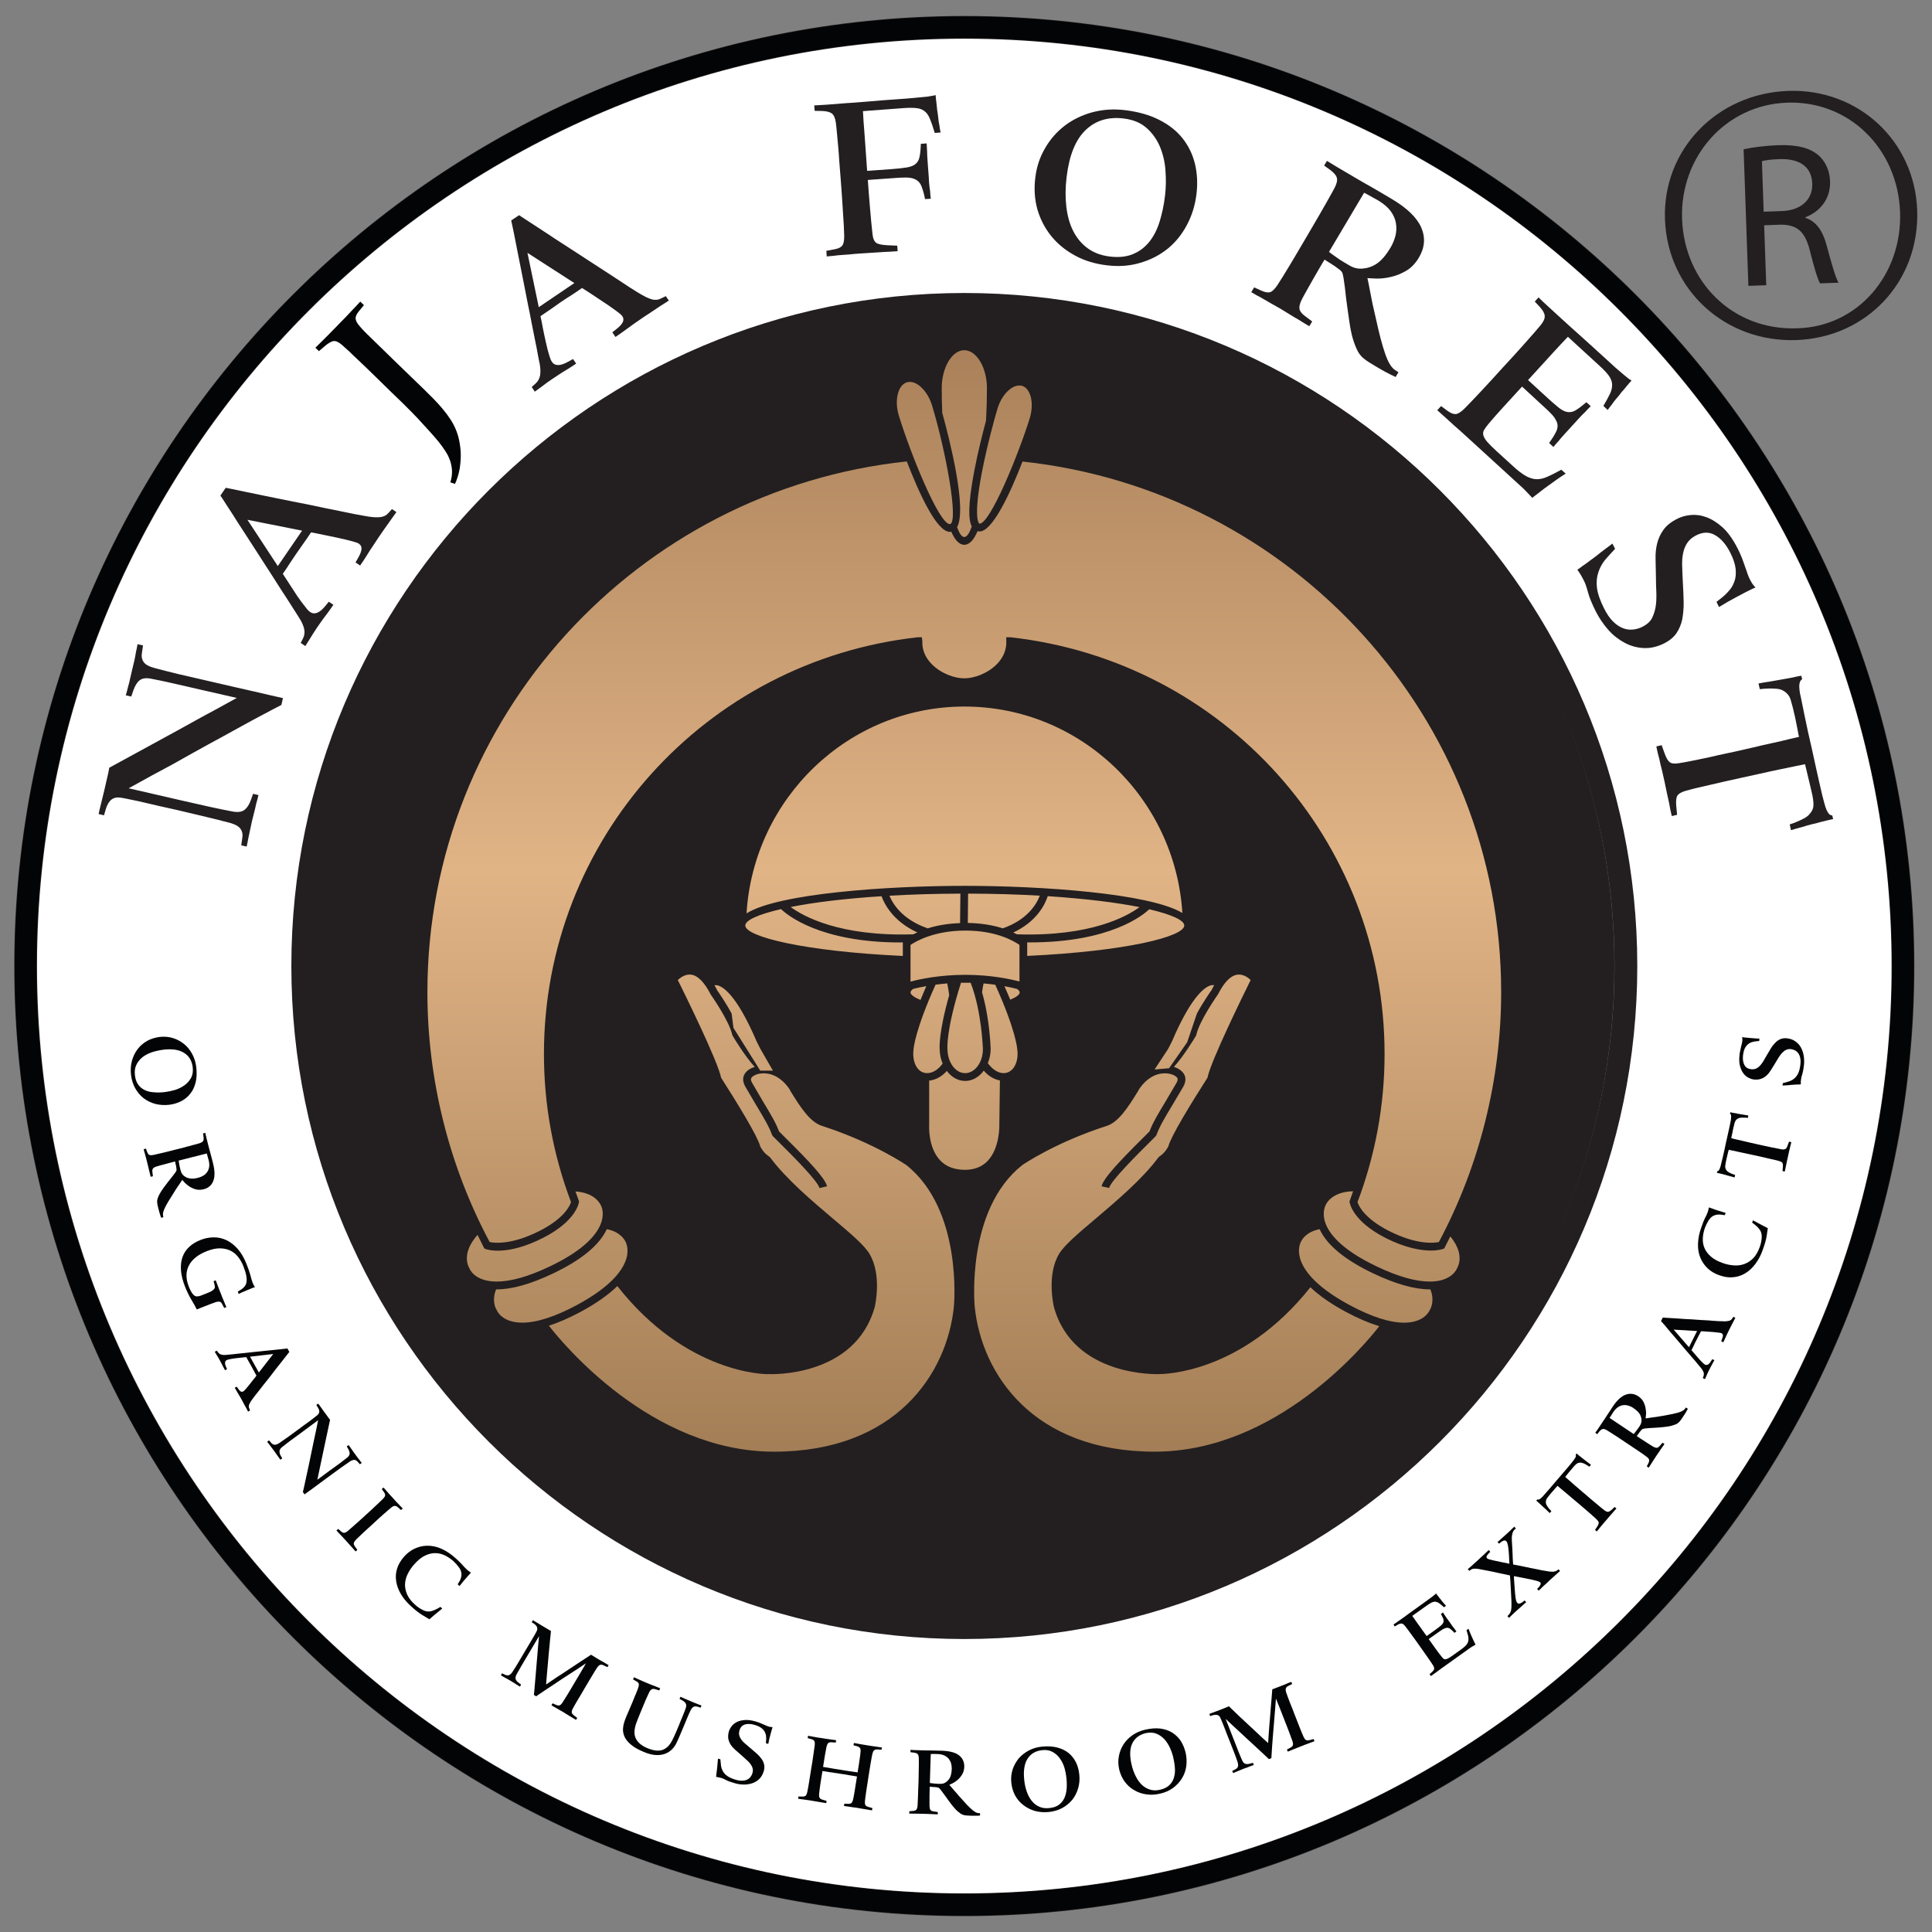
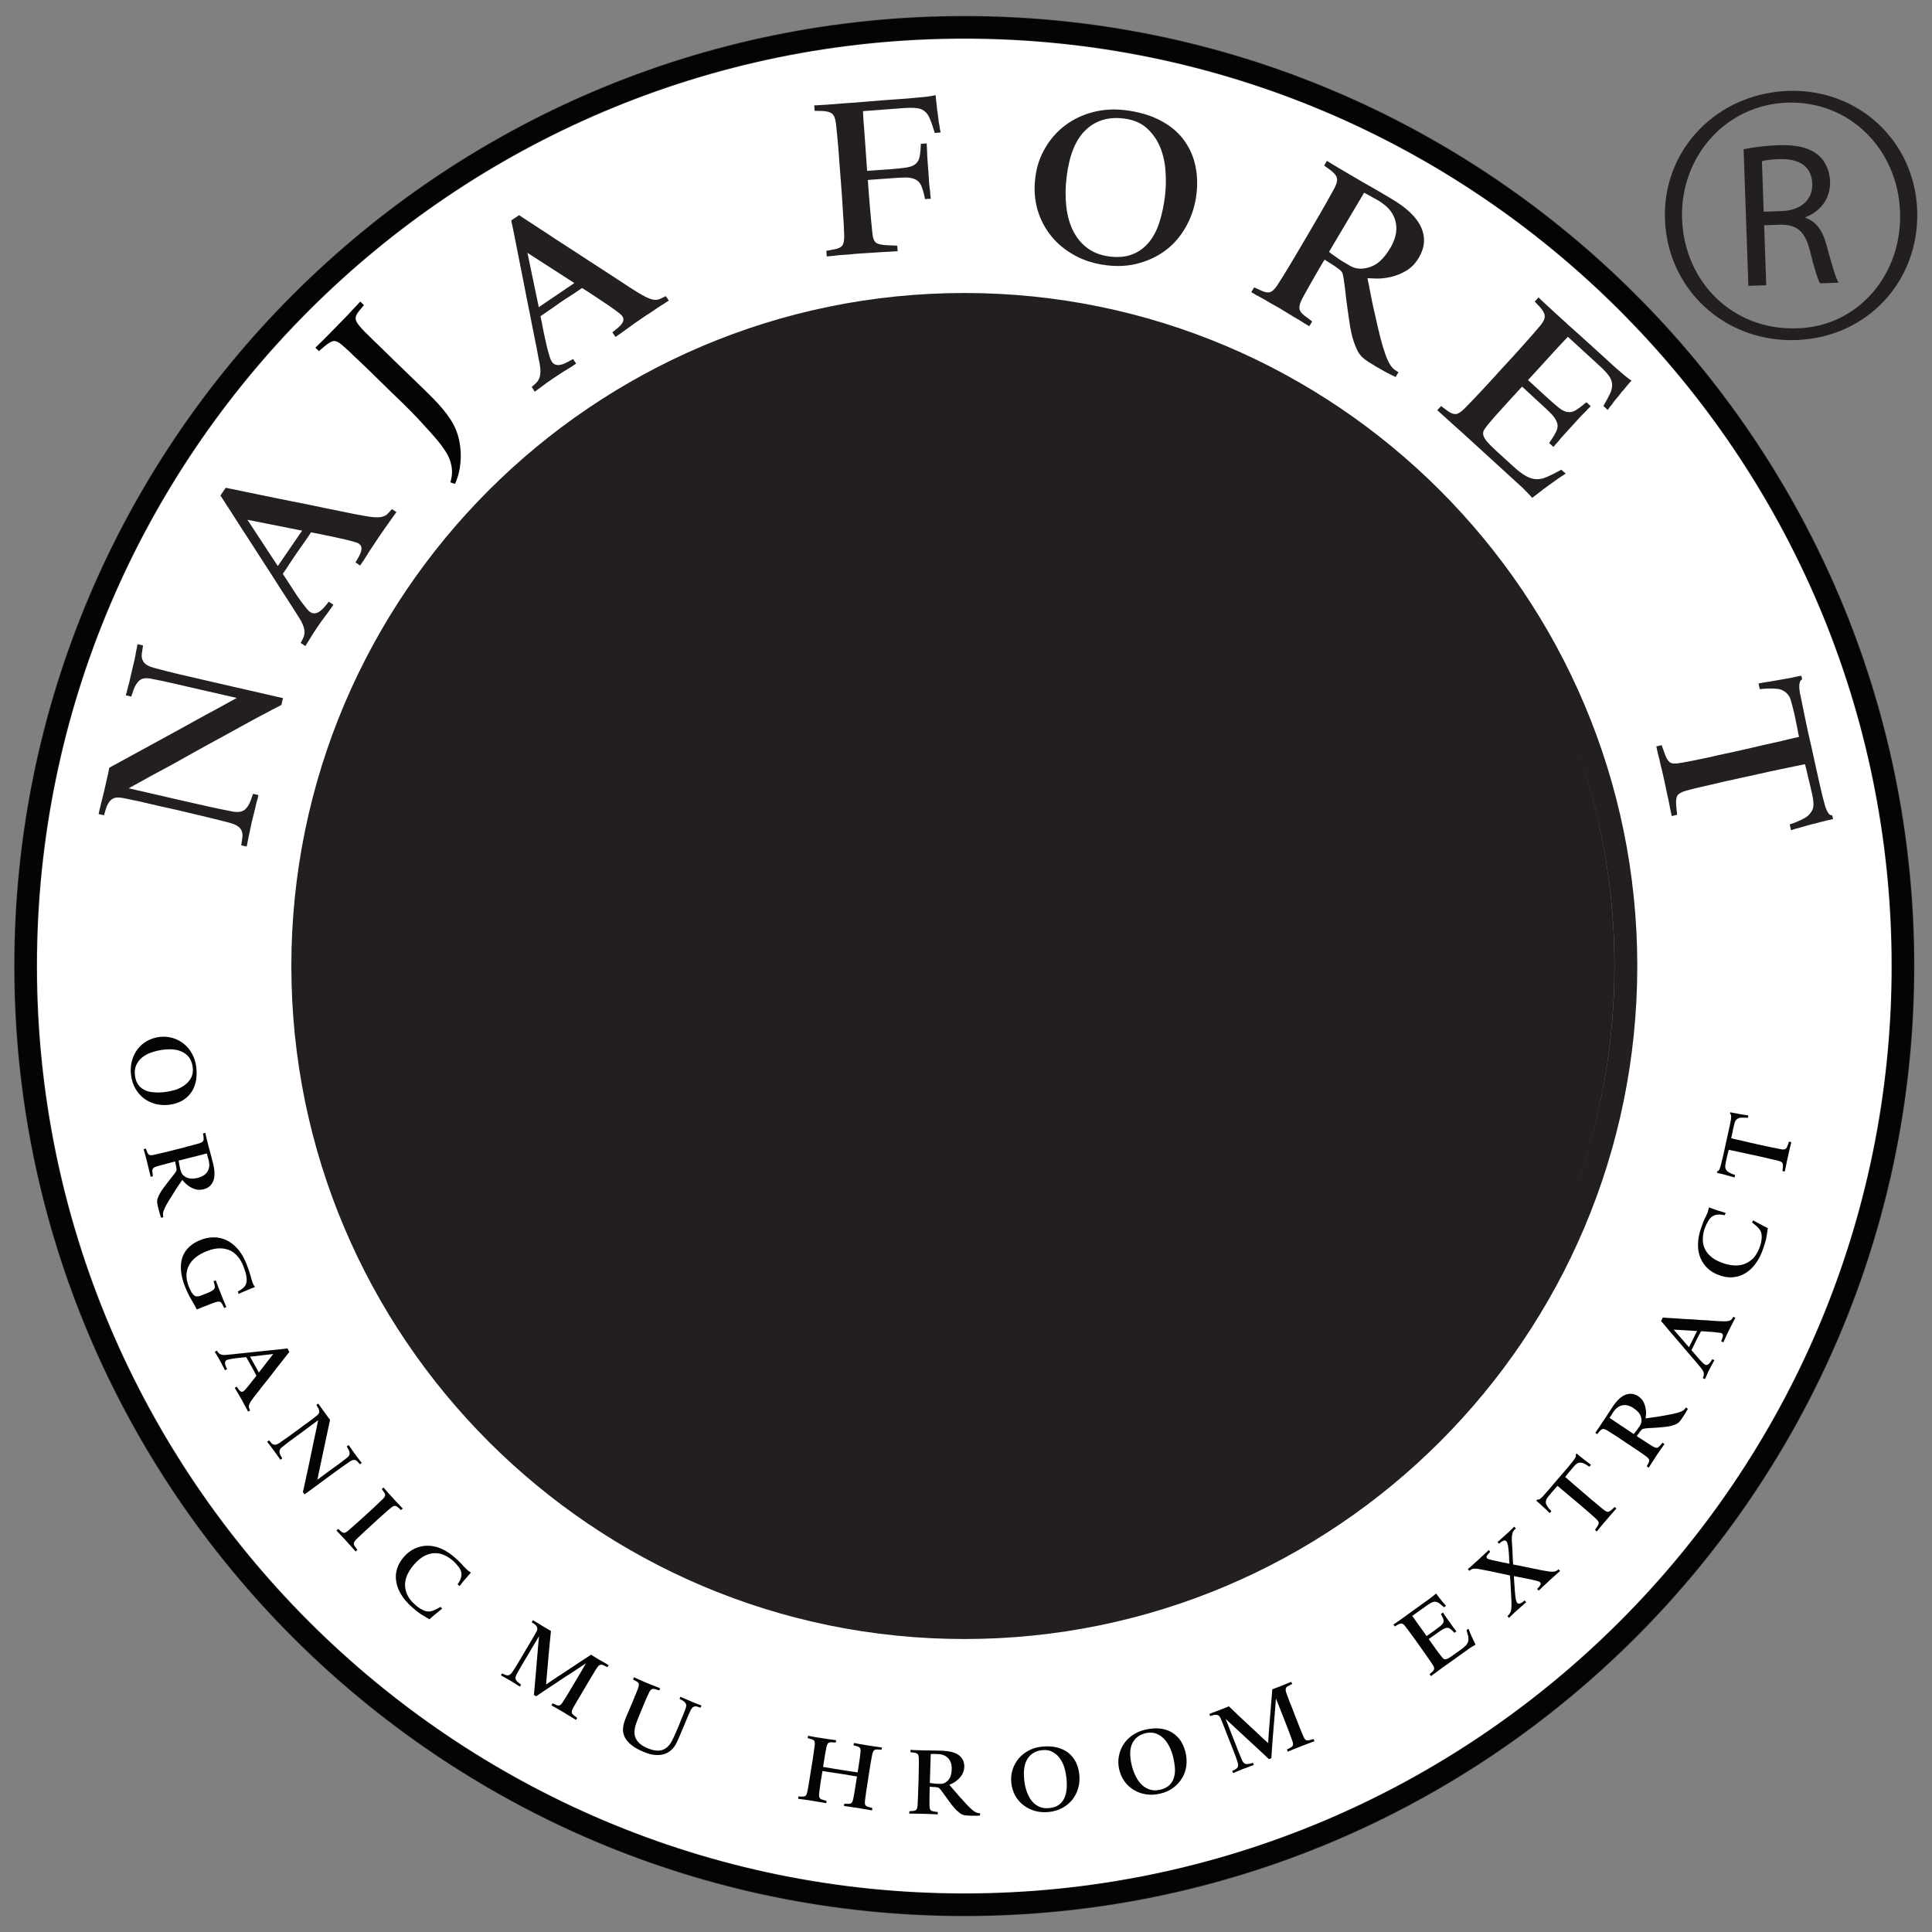
<svg xmlns="http://www.w3.org/2000/svg" xmlns:ns1="http://www.serif.com/" width="133px" height="133px" viewBox="0 0 1272 1272" xml:space="preserve" style="fill-rule:evenodd;clip-rule:evenodd;stroke-miterlimit:10;">
  <rect x="0" y="0" width="1272" height="1272" fill="#808080" stroke="none" />
  <g>
    <g id="Réteg-1" ns1:id="Réteg 1">
      <path d="M1062.9,636.026c-0,238.167 -193.073,431.241 -431.24,431.241c-238.168,-0 -431.24,-193.074 -431.24,-431.241c-0,-238.166 193.072,-431.24 431.24,-431.24c238.167,0 431.24,193.074 431.24,431.24" style="fill:#231f20;fill-rule:nonzero;" />
      <path d="M16.863,636.016c-0,340.768 277.283,618.053 618.051,618.053c340.73,-0 617.975,-277.285 617.975,-618.053c-0,-340.768 -277.245,-618.013 -617.975,-618.013c-340.768,0 -618.051,277.245 -618.051,618.013m182.451,0c0,-240.182 195.378,-435.626 435.6,-435.626c240.171,-0 435.548,195.444 435.548,435.626c0,240.184 -195.377,435.587 -435.548,435.587c-240.222,-0 -435.6,-195.403 -435.6,-435.587" style="fill:#fff;fill-rule:nonzero;" />
      <path d="M634.91,200.393c-240.209,-0 -435.6,195.443 -435.6,435.613c0,240.183 195.391,435.613 435.6,435.613c240.183,-0 435.562,-195.43 435.562,-435.613c-0,-240.17 -195.379,-435.613 -435.562,-435.613m0,1053.68c-340.768,0 -618.038,-277.283 -618.038,-618.064c0,-340.768 277.27,-618.012 618.038,-618.012c340.742,-0 617.975,277.244 617.975,618.012c-0,340.781 -277.233,618.064 -617.975,618.064" style="fill:none;fill-rule:nonzero;stroke:#231f20;stroke-width:14.98px;" />
      <path d="M93.374,430.287c-0.311,2.12 0.09,4.021 1.176,5.546c1.098,1.616 3.219,2.844 6.437,3.787c5.327,1.422 10.807,2.819 16.327,4.163c5.584,1.318 11.971,2.767 19.145,4.408c6.916,1.616 12.914,2.986 17.917,4.137c5.054,1.15 9.501,2.171 13.314,3.025c3.879,0.904 7.266,1.706 10.225,2.378c2.909,0.647 5.702,1.332 8.377,1.9l-1.034,4.499c-0.426,0.182 -2.455,1.228 -6.101,3.155c-3.646,1.913 -8.235,4.356 -13.703,7.302c-5.455,3.052 -11.596,6.387 -18.407,10.123c-6.775,3.684 -13.639,7.42 -20.477,11.247c-4.059,2.326 -8.545,4.796 -13.392,7.51c-4.964,2.637 -9.515,5.158 -13.742,7.381c-4.899,2.767 -9.824,5.443 -14.737,8.145l35.873,8.26c6.424,1.486 12.345,2.831 17.684,3.982c5.339,1.175 10.42,2.209 15.332,3.14c3.257,0.53 5.765,0.13 7.471,-1.253c1.706,-1.319 3.103,-3.53 4.189,-6.593l1.357,-3.904l3.555,0.84c-0.427,1.861 -0.931,3.852 -1.499,5.726c-0.324,1.642 -0.764,3.478 -1.306,5.572c-0.544,2.003 -0.996,4.02 -1.488,5.947c-0.438,2.119 -0.878,4.162 -1.292,6.061c-0.388,1.953 -0.789,3.711 -1.138,5.341c-0.336,1.9 -0.672,3.657 -1.059,5.26l-3.555,-0.802l0.75,-5.312c0.323,-2.133 -0.117,-3.969 -1.229,-5.572c-1.15,-1.564 -3.257,-2.857 -6.347,-3.748c-5.364,-1.409 -10.846,-2.819 -16.34,-4.112c-5.545,-1.33 -12.008,-2.83 -19.313,-4.589c-3.709,-0.827 -7.354,-1.654 -10.962,-2.43c-3.593,-0.865 -7.005,-1.667 -10.199,-2.378c-3.18,-0.775 -6.037,-1.37 -8.687,-1.9c-2.624,-0.582 -4.848,-1.009 -6.67,-1.305c-2.598,-0.454 -4.705,-0.078 -6.348,1.137c-1.68,1.318 -2.881,3.348 -3.748,6.101l-1.254,4.304l-3.542,-0.814l0.453,-2.21c0.207,-0.647 0.426,-1.72 0.775,-3.194c0.349,-1.434 0.698,-3.011 1.151,-4.705c0.44,-1.77 0.904,-3.49 1.331,-5.416c0.401,-1.861 0.841,-3.672 1.229,-5.391l1.421,-6.178c0.233,-1.099 0.439,-2.223 0.633,-3.401l44.883,-24.508c3.787,-2.082 7.925,-4.383 12.423,-6.878c4.537,-2.521 8.817,-4.821 12.797,-6.942c4.577,-2.495 9.166,-5.028 13.859,-7.627l-23.489,-5.365c-6.412,-1.499 -12.307,-2.843 -17.62,-4.046c-5.339,-1.253 -10.444,-2.313 -15.318,-3.244c-3.271,-0.646 -5.739,-0.324 -7.445,0.983c-1.681,1.253 -3.117,3.516 -4.28,6.863l-1.318,3.892l-3.607,-0.789c0.543,-1.81 1.021,-3.633 1.474,-5.585c0.491,-1.641 0.97,-3.438 1.396,-5.584c0.504,-2.017 0.931,-4.072 1.422,-6.115c0.478,-1.99 0.918,-3.942 1.409,-5.855c0.387,-1.939 0.75,-3.685 0.982,-5.274c0.413,-1.771 0.762,-3.465 1.048,-5.249l3.619,0.802l-0.788,5.351Z" style="fill:#231f20;fill-rule:nonzero;" />
      <path d="M162.908,342.221l19.998,30.47l15.99,-23.321l-35.988,-7.149Zm98.089,-5.08c-1.344,1.861 -2.649,3.723 -4.006,5.584c-1.113,1.578 -2.314,3.361 -3.711,5.249c-1.37,1.925 -2.637,3.762 -3.917,5.662c-1.228,1.783 -2.533,3.775 -3.917,5.934c-1.447,2.145 -2.779,4.122 -3.929,6.088c-1.397,2.275 -2.896,4.525 -4.435,6.682l-3.011,-2.042l1.771,-3.088c1.28,-2.238 2.029,-4.111 2.146,-5.663c0.18,-1.525 -0.414,-2.714 -1.81,-3.658c-0.479,-0.362 -1.447,-0.686 -2.948,-1.138c-1.616,-0.478 -3.374,-0.931 -5.454,-1.448c-2.069,-0.452 -4.293,-0.982 -6.646,-1.487c-2.365,-0.478 -4.666,-0.93 -6.85,-1.422c-2.159,-0.451 -4.111,-0.84 -5.805,-1.201c-1.718,-0.311 -2.921,-0.543 -3.697,-0.686l-2.287,3.439c-0.816,1.125 -1.81,2.559 -3.117,4.434c-1.318,1.81 -2.765,3.892 -4.458,6.385c-1.436,2.121 -2.664,3.957 -3.737,5.56c-1.047,1.654 -1.965,2.998 -2.702,4.161l-2.288,3.297c1.384,2.043 2.857,4.356 4.524,6.955c1.694,2.663 3.426,5.287 5.107,7.859c1.758,2.535 3.387,4.732 4.938,6.646c1.486,1.99 2.637,3.243 3.464,3.709c1.332,0.97 2.857,1.125 4.499,0.53c1.654,-0.633 3.542,-2.146 5.506,-4.563l2.237,-2.754l3.038,2.017c-1.331,1.978 -2.663,3.84 -3.917,5.546c-1.228,1.538 -2.404,3.218 -3.619,4.834c-1.151,1.668 -2.237,3.154 -3.18,4.537c-0.802,1.254 -1.707,2.574 -2.612,4.008c-0.918,1.395 -1.706,2.727 -2.482,3.994c-0.93,1.552 -1.783,2.922 -2.675,4.266l-3.038,-2.069l1.499,-2.908c1.009,-2.042 1.253,-4.188 0.775,-6.333c-0.516,-2.236 -1.524,-4.474 -3.011,-6.852c-0.57,-0.827 -1.616,-2.469 -3.103,-4.886c-1.486,-2.379 -3.232,-5.145 -5.274,-8.273c-2.094,-3.129 -4.24,-6.477 -6.515,-10.084c-2.3,-3.581 -4.447,-7.02 -6.58,-10.238c-2.973,-4.641 -6.14,-9.514 -9.475,-14.711c-3.335,-5.157 -6.451,-9.979 -9.385,-14.478c-2.884,-4.576 -5.442,-8.596 -7.628,-11.854c-2.119,-3.374 -3.503,-5.481 -4.174,-6.411l3.502,-5.12c0.699,0.167 2.198,0.491 4.331,0.866c2.172,0.504 4.745,1.009 7.808,1.629c2.961,0.62 6.257,1.28 9.94,2.055c3.659,0.789 7.421,1.513 11.105,2.263c3.762,0.787 7.382,1.551 10.975,2.236c3.554,0.698 6.761,1.345 9.565,1.861c3.995,0.879 7.887,1.693 11.791,2.482c3.812,0.776 7.419,1.435 10.703,2.159c3.297,0.712 6.295,1.305 8.817,1.798c2.623,0.503 4.704,0.904 6.295,1.15c2.404,0.452 4.485,0.75 6.218,0.866c1.796,0.077 3.27,0.103 4.408,-0.064c1.15,-0.195 2.171,-0.492 3.063,-0.971c0.854,-0.478 1.603,-1.124 2.328,-1.977l2.106,-2.353l2.934,1.991Z" style="fill:#231f20;fill-rule:nonzero;" />
      <path d="M347.271,166.478l7.446,35.756l23.423,-15.875l-30.869,-19.881Zm93.061,31.412c-1.9,1.28 -3.774,2.457 -5.74,3.672c-1.628,1.124 -3.399,2.326 -5.351,3.606c-1.952,1.254 -3.839,2.52 -5.727,3.762c-1.822,1.241 -3.775,2.598 -5.856,4.033c-2.133,1.5 -4.097,2.935 -5.882,4.265c-2.145,1.551 -4.343,3.155 -6.54,4.616l-2.094,-3.038l2.804,-2.236c2.043,-1.616 3.387,-3.065 4.046,-4.396c0.698,-1.37 0.608,-2.753 -0.31,-4.098c-0.349,-0.503 -1.151,-1.215 -2.404,-2.21c-1.228,-0.97 -2.754,-2.03 -4.499,-3.283c-1.694,-1.254 -3.619,-2.522 -5.636,-3.84c-2.017,-1.357 -3.969,-2.65 -5.817,-3.878c-1.81,-1.189 -3.516,-2.314 -4.938,-3.244c-1.486,-0.906 -2.572,-1.591 -3.193,-2.004l-3.4,2.353c-1.215,0.775 -2.675,1.81 -4.525,2.986c-1.9,1.137 -4.111,2.637 -6.527,4.278c-2.121,1.474 -3.943,2.754 -5.508,3.892c-1.576,1.059 -2.895,2.017 -4.097,2.792l-3.296,2.262c0.555,2.366 1.086,5.08 1.641,8.157c0.62,3.077 1.228,6.063 1.952,9.14c0.66,3.011 1.306,5.661 2.03,7.976c0.684,2.429 1.344,3.967 1.887,4.743c0.918,1.41 2.249,2.12 4.007,2.159c1.784,0.039 4.034,-0.686 6.8,-2.25l3.103,-1.731l2.081,2.999c-1.964,1.357 -3.866,2.599 -5.714,3.71c-1.733,1.008 -3.387,2.068 -5.093,3.167c-1.72,1.138 -3.284,2.146 -4.667,3.09c-1.202,0.84 -2.507,1.731 -3.878,2.688c-1.358,0.995 -2.637,1.939 -3.775,2.844c-1.422,1.085 -2.805,2.081 -4.124,2.987l-2.016,-3.065l2.431,-2.171c1.693,-1.525 2.74,-3.348 3.115,-5.623c0.323,-2.211 0.193,-4.732 -0.285,-7.421c-0.258,-1.021 -0.594,-2.883 -1.137,-5.675c-0.465,-2.779 -1.112,-5.971 -1.862,-9.63c-0.762,-3.723 -1.551,-7.601 -2.353,-11.803c-0.762,-4.161 -1.564,-8.143 -2.378,-11.97c-1.034,-5.403 -2.172,-11.13 -3.347,-17.077c-1.203,-6.036 -2.328,-11.686 -3.374,-17.011c-0.996,-5.301 -1.927,-9.877 -2.716,-13.793c-0.801,-3.866 -1.305,-6.321 -1.59,-7.484l5.171,-3.465c0.582,0.374 1.862,1.201 3.71,2.443c1.835,1.189 4.059,2.663 6.58,4.291c2.585,1.733 5.442,3.569 8.57,5.598c3.142,2.094 6.232,4.163 9.476,6.218c3.193,2.069 6.334,4.111 9.411,6.088c3.076,1.992 5.74,3.748 8.157,5.326c3.425,2.276 6.786,4.448 10.096,6.542c3.27,2.159 6.347,4.136 9.139,5.959c2.805,1.9 5.339,3.542 7.588,5.003c2.172,1.396 4.008,2.507 5.378,3.374c2.055,1.267 3.956,2.313 5.493,3.088c1.604,0.725 2.948,1.268 4.124,1.565c1.113,0.258 2.172,0.272 3.155,0.195c0.983,-0.169 1.964,-0.492 2.934,-1.035l2.818,-1.345l1.952,2.909Z" style="fill:#231f20;fill-rule:nonzero;" />
      <path d="M615.446,87.53c-0.272,-0.879 -0.646,-1.913 -1.009,-3.141c-0.336,-1.242 -0.839,-2.534 -1.305,-3.852c-0.478,-1.384 -1.047,-2.599 -1.564,-3.801c-0.634,-1.151 -1.319,-2.146 -2.081,-2.857c-1.551,-1.526 -3.517,-2.43 -5.882,-2.676c-2.391,-0.285 -5.468,-0.285 -9.269,0l-26.176,1.964c0.206,4.435 0.516,9.012 0.93,13.691l1.822,25.634l15.94,-1.137c3.891,-0.311 7.226,-0.634 9.746,-1.048c2.56,-0.388 4.447,-1.06 5.805,-2.055c1.706,-1.254 2.728,-3.102 3.115,-5.482c0.465,-2.366 0.659,-5.105 0.763,-8.091l3.826,-0.271c0.077,1.77 0.142,3.528 0.284,5.364c0.039,1.641 0.091,3.528 0.272,5.675c0.155,2.133 0.336,4.33 0.478,6.554c0.233,3.115 0.465,5.843 0.53,8.079c0.219,2.327 0.414,4.24 0.711,5.882c0.065,1.874 0.22,3.49 0.452,4.861l-3.825,0.245c-0.531,-2.973 -1.268,-5.701 -2.224,-8.196c-0.879,-2.43 -2.495,-4.136 -4.731,-5.028c-1.551,-0.672 -3.464,-0.97 -5.843,-0.97c-2.353,0.027 -5.339,0.129 -8.869,0.453l-15.977,1.15c0.453,6.425 0.917,12.591 1.435,18.473c0.466,5.946 1.047,11.66 1.641,17.179c0.324,2.974 1.19,4.965 2.56,5.831c1.384,0.879 3.891,1.331 7.472,1.512l6.256,0.259l0.272,3.633c-3.166,0.219 -6.269,0.426 -9.307,0.542c-2.612,0.195 -5.301,0.375 -8.222,0.531c-2.896,0.155 -5.429,0.322 -7.64,0.491c-1.939,0.129 -4.149,0.284 -6.527,0.581c-2.432,0.194 -4.771,0.375 -7.059,0.504c-2.547,0.349 -5.184,0.582 -7.937,0.815l-0.258,-3.698l5.261,-0.981c2.572,-0.453 4.291,-1.28 5.183,-2.418c0.893,-1.098 1.319,-3.18 1.319,-6.257c-0.052,-1.744 -0.142,-3.994 -0.259,-6.774c-0.167,-2.791 -0.361,-5.804 -0.568,-9.074c-0.169,-3.374 -0.401,-6.813 -0.66,-10.419c-0.245,-3.685 -0.555,-7.408 -0.814,-11.028c-0.284,-3.787 -0.582,-7.496 -0.879,-11.194c-0.233,-3.71 -0.478,-7.213 -0.789,-10.496c-0.309,-3.284 -0.608,-6.361 -0.827,-9.063c-0.219,-2.702 -0.517,-4.911 -0.711,-6.669c-0.414,-2.986 -1.28,-4.991 -2.611,-6.051c-1.319,-0.982 -3.465,-1.539 -6.477,-1.641l-4.848,-0.09l-0.297,-3.581c2.676,-0.181 5.3,-0.284 7.899,-0.453l13.522,-1.06c0.607,-0.039 2.301,-0.142 4.99,-0.324c2.688,-0.219 5.803,-0.426 9.191,-0.736c3.477,-0.323 6.916,-0.569 10.419,-0.866c3.412,-0.233 6.179,-0.44 8.195,-0.582c5.107,-0.349 9.359,-0.672 12.488,-1.008c3.205,-0.297 5.765,-0.569 7.562,-0.723c1.784,-0.311 3.103,-0.48 3.853,-0.635c0.827,-0.129 1.395,-0.297 1.808,-0.388c0.105,1.681 0.259,3.362 0.505,4.887c0.155,1.383 0.31,2.625 0.401,3.788c0.103,1.189 0.194,1.965 0.322,2.339c0.234,1.306 0.336,2.818 0.557,4.474c0.115,1.525 0.387,3.011 0.698,4.368c0.142,1.629 0.465,3.232 0.801,4.732l-3.839,0.323Z" style="fill:#231f20;fill-rule:nonzero;" />
      <path d="M767.029,128.847c0.595,-5.068 0.75,-10.394 0.323,-16.042c-0.323,-5.61 -1.499,-10.859 -3.49,-15.797c-2.016,-4.925 -4.938,-9.114 -8.777,-12.578c-3.839,-3.516 -8.946,-5.662 -15.358,-6.425c-10.121,-1.215 -18.447,1.332 -25.04,7.692c-6.617,6.36 -10.729,16.624 -12.435,30.766c-0.853,6.955 -0.904,13.484 -0.207,19.558c0.738,6.193 2.223,11.531 4.563,16.133c2.353,4.629 5.533,8.39 9.411,11.246c4.034,2.974 8.933,4.796 14.698,5.508c5.959,0.697 11.092,0.155 15.307,-1.655c4.303,-1.784 7.794,-4.473 10.69,-8.105c2.908,-3.62 5.132,-8.042 6.76,-13.237c1.603,-5.197 2.818,-10.885 3.555,-17.064m20.683,-0.866c-0.892,7.2 -2.959,13.909 -6.244,20.089c-3.296,6.23 -7.472,11.413 -12.694,15.681c-5.184,4.161 -11.181,7.303 -18.071,9.293c-6.865,2.069 -14.259,2.599 -22.197,1.604c-7.639,-0.932 -14.543,-3.013 -20.708,-6.387c-6.166,-3.347 -11.402,-7.561 -15.578,-12.707c-4.174,-5.145 -7.225,-10.949 -9.177,-17.516c-1.822,-6.554 -2.366,-13.56 -1.422,-20.993c0.827,-7.149 2.986,-13.665 6.477,-19.533c3.372,-5.881 7.717,-10.819 13.042,-14.865c5.248,-3.969 11.285,-6.891 17.996,-8.714c6.902,-1.849 13.986,-2.313 21.599,-1.409c8.726,1.061 16.223,3.206 22.507,6.412c6.359,3.206 11.491,7.277 15.343,12.152c3.852,4.898 6.606,10.444 8.132,16.739c1.512,6.27 1.888,12.954 0.995,20.154" style="fill:#231f20;fill-rule:nonzero;" />
      <path d="M915.628,162.818c1.397,-2.43 2.417,-4.9 3.129,-7.64c0.658,-2.676 0.775,-5.391 0.31,-8.144c-0.401,-2.714 -1.59,-5.417 -3.464,-8.028c-1.863,-2.508 -4.654,-4.899 -8.312,-7.083c-1.383,-0.776 -2.599,-1.474 -3.671,-2.031c-1.126,-0.581 -2.069,-1.175 -2.871,-1.602c-1.008,-0.53 -1.875,-0.983 -2.637,-1.396l-23.114,38.949c0.595,0.491 1.126,0.853 1.798,1.37c1.021,0.723 2.507,1.732 4.214,2.987c1.021,0.697 2.106,1.447 3.413,2.184c1.37,0.788 2.611,1.578 3.775,2.236c2.805,1.758 5.74,2.495 8.867,2.211c3.141,-0.207 6.024,-1.163 8.648,-2.767c3.505,-2.133 6.723,-5.881 9.915,-11.246m3.232,85.383c-1.073,-0.505 -2.237,-1.061 -3.477,-1.655c-1.112,-0.608 -2.443,-1.267 -3.956,-2.081c-1.474,-0.789 -3.089,-1.772 -4.847,-2.767c-2.069,-1.215 -3.762,-2.262 -5.197,-3.154c-1.461,-0.891 -2.624,-1.81 -3.736,-2.702c-1.021,-0.839 -1.849,-1.758 -2.481,-2.676c-0.7,-0.892 -1.332,-1.925 -1.875,-3.218c-0.854,-1.81 -1.526,-3.633 -2.134,-5.468c-0.646,-1.797 -1.099,-3.75 -1.525,-5.727c-0.44,-1.991 -0.853,-4.279 -1.19,-6.722c-0.4,-2.495 -0.814,-5.39 -1.252,-8.713c-0.272,-2.198 -0.608,-4.46 -0.919,-6.838c-0.22,-2.392 -0.503,-4.68 -0.775,-6.852c-0.273,-2.184 -0.543,-4.136 -0.816,-5.894c-0.232,-1.798 -0.593,-3.063 -0.827,-3.917c-0.283,-0.698 -0.839,-1.41 -1.718,-2.107c-0.854,-0.62 -2.03,-1.539 -3.478,-2.598c-0.621,-0.336 -1.253,-0.789 -2.016,-1.294c-0.749,-0.503 -1.462,-0.917 -2.108,-1.305c-0.827,-0.543 -1.642,-1.034 -2.442,-1.589c-0.932,1.434 -2.082,3.399 -3.478,5.803c-1.357,2.43 -2.831,4.887 -4.278,7.408c-1.462,2.572 -2.781,4.989 -4.163,7.393c-1.305,2.353 -2.456,4.344 -3.207,5.896c-1.175,2.43 -1.654,4.407 -1.408,5.959c0.233,1.46 1.383,3.012 3.425,4.537l4.95,3.723l-1.912,3.142c-2.365,-1.397 -4.666,-2.754 -6.941,-4.253c-2.004,-1.1 -4.021,-2.353 -6.218,-3.685c-2.198,-1.37 -4.188,-2.572 -5.948,-3.658c-1.821,-1.073 -3.773,-2.159 -6.036,-3.413c-2.133,-1.189 -4.252,-2.431 -6.166,-3.568c-2.301,-1.202 -4.627,-2.481 -6.902,-3.852l1.912,-3.141l4.874,2.197c2.352,1.074 4.175,1.319 5.61,0.97c1.422,-0.466 2.935,-1.939 4.667,-4.421c0.943,-1.474 2.146,-3.361 3.658,-5.752c1.383,-2.353 3.012,-4.926 4.757,-7.796c1.667,-2.856 3.504,-5.778 5.313,-8.945c1.862,-3.206 3.774,-6.334 5.624,-9.54c1.9,-3.297 3.826,-6.476 5.648,-9.656c1.914,-3.207 3.646,-6.27 5.287,-9.153c1.693,-2.857 3.117,-5.481 4.46,-7.872c1.358,-2.353 2.417,-4.356 3.207,-5.856c1.382,-2.753 1.809,-4.899 1.279,-6.451c-0.439,-1.616 -1.951,-3.309 -4.357,-5.092l-3.955,-2.845l1.835,-3.076c2.341,1.473 4.68,2.895 6.93,4.201l12.048,7.084c1.163,0.646 2.702,1.551 4.459,2.61c1.771,1.035 3.788,2.159 5.805,3.297c2.133,1.177 4.2,2.47 6.502,3.775c2.262,1.332 4.433,2.572 6.412,3.8c10.315,6.024 16.96,12.371 19.907,19.016c2.896,6.644 2.417,13.263 -1.512,19.882c-2.34,3.981 -5.222,6.863 -8.531,8.79c-3.375,1.926 -6.736,3.27 -10.085,3.982c-3.348,0.775 -6.437,1.098 -9.281,1.034c-2.804,-0.078 -4.809,-0.182 -5.985,-0.31c0.594,2.688 1.137,5.519 1.694,8.48c0.451,2.469 1.021,5.299 1.654,8.414c0.685,3.09 1.422,6.155 2.094,9.191c2.211,10.214 4.278,18.111 6.193,23.594c1.925,5.635 4.032,9.138 6.45,10.792l2.353,1.527l-1.875,3.115Z" style="fill:#231f20;fill-rule:nonzero;" />
      <path d="M1030.84,311.817c-2.184,1.37 -4.253,2.727 -6.296,4.201c-1.693,1.202 -3.515,2.495 -5.287,3.8c-1.938,1.358 -3.555,2.612 -4.937,3.698l-5.521,4.24l-2.726,-2.908c-0.712,-0.777 -1.384,-1.422 -2.057,-2.134c-0.633,-0.646 -1.099,-1.111 -1.357,-1.357l-40.28,-36.816c-1.512,-1.383 -3.206,-2.882 -5.119,-4.538c-1.784,-1.564 -3.543,-3.205 -5.236,-4.757l-5.752,-5.171l2.521,-2.727l4.318,3.207c2.119,1.499 3.864,2.184 5.326,2.067c1.421,-0.077 3.244,-1.215 5.467,-3.322c1.216,-1.242 2.805,-2.844 4.719,-4.848c1.9,-2.029 3.982,-4.266 6.295,-6.644c2.211,-2.456 4.615,-4.99 7.058,-7.627c2.469,-2.741 5.003,-5.468 7.445,-8.183c2.548,-2.741 5.068,-5.481 7.525,-8.17c2.482,-2.753 4.821,-5.364 7.02,-7.821c2.184,-2.52 4.239,-4.809 6.061,-6.863c1.81,-2.107 3.297,-3.827 4.409,-5.184c1.9,-2.339 2.752,-4.383 2.572,-6.024c-0.064,-1.629 -1.189,-3.568 -3.167,-5.792l-3.374,-3.619l2.483,-2.714c1.925,1.873 3.813,3.696 5.712,5.403l10.058,9.216c0.491,0.375 1.771,1.564 3.89,3.555c2.147,1.952 4.641,4.15 7.408,6.633c2.741,2.468 5.493,4.925 8.183,7.38c2.689,2.404 4.744,4.434 6.374,5.805c3.735,3.451 6.838,6.243 9.19,8.39c2.521,2.146 4.369,3.774 5.791,4.95c1.41,1.176 2.482,1.965 3.09,2.431c0.646,0.465 1.138,0.749 1.539,0.982c-1.177,1.279 -2.263,2.494 -3.271,3.749c-0.88,1.098 -1.641,2.055 -2.416,2.896c-0.828,0.866 -1.294,1.473 -1.514,1.822c-0.802,1.138 -1.758,2.249 -2.844,3.477c-1.048,1.203 -1.952,2.366 -2.714,3.556c-1.036,1.253 -2.043,2.559 -2.935,3.864l-2.831,-2.662c1.952,-3.322 3.438,-6.128 4.524,-8.364c0.97,-2.289 1.358,-4.343 1.202,-6.218c-0.193,-1.887 -0.957,-3.685 -2.3,-5.533c-1.383,-1.81 -3.336,-3.942 -6.089,-6.412l-20.709,-18.989c-3.064,3.179 -6.128,6.451 -9.203,9.837l-17.04,18.654l12.993,11.905c2.702,2.444 5.029,4.512 6.956,6.037c1.964,1.591 3.734,2.573 5.235,2.921c2.26,0.543 4.316,0.194 6.385,-1.111c2.056,-1.267 4.344,-3.038 6.877,-5.184l2.831,2.637c-1.176,1.125 -2.378,2.405 -3.619,3.75c-1.255,1.123 -2.534,2.52 -4.008,4.058c-1.46,1.577 -2.882,3.258 -4.446,4.9c-2.094,2.288 -3.905,4.265 -5.443,5.972c-1.538,1.681 -2.869,3.18 -3.865,4.486c-1.254,1.383 -2.314,2.559 -3.193,3.671l-2.806,-2.599c1.811,-2.559 3.4,-5.028 4.629,-7.51c1.176,-2.482 1.215,-4.808 0.142,-6.915c-0.725,-1.655 -1.849,-3.22 -3.439,-4.861c-1.563,-1.642 -3.645,-3.62 -6.244,-5.934l-12.914,-11.932c-4.731,5.107 -8.971,9.734 -12.72,13.897c-3.775,4.124 -6.954,7.769 -9.539,10.845c-1.268,1.551 -2.173,2.858 -2.832,3.931c-0.62,1.111 -0.673,2.314 -0.374,3.516c0.349,1.241 1.241,2.662 2.558,4.24c1.384,1.564 3.362,3.555 6.026,5.998l10.819,9.863c3.309,3.076 6.23,5.261 8.597,6.592c2.442,1.32 4.756,2.057 7.044,2.096c2.276,0.025 4.707,-0.505 7.162,-1.668c2.572,-1.099 5.584,-2.637 9.074,-4.589l2.909,2.572Z" style="fill:#231f20;fill-rule:nonzero;" />
-       <path d="M1095.92,423.463c-4.705,2.379 -9.295,3.439 -13.794,3.206c-4.408,-0.232 -8.661,-1.383 -12.564,-3.516c-3.854,-2.055 -7.537,-4.899 -10.653,-8.428c-3.192,-3.62 -5.921,-7.614 -8.118,-11.88c-2.598,-5.197 -4.434,-9.54 -5.3,-12.953c-0.93,-3.439 -1.783,-5.895 -2.572,-7.394c-0.621,-1.215 -1.151,-2.289 -1.694,-3.193c-0.503,-0.905 -0.956,-1.668 -1.434,-2.327c-0.439,-0.763 -0.905,-1.383 -1.28,-1.875c1.15,-0.788 2.184,-1.473 2.986,-2.159c0.801,-0.608 1.642,-1.15 2.378,-1.654c0.776,-0.543 1.358,-0.956 1.693,-1.241c0.453,-0.336 1.461,-1.15 3.271,-2.404c1.719,-1.293 3.568,-2.677 5.365,-4.189c2.236,-1.641 4.705,-3.529 7.395,-5.558l1.758,3.451c-2.328,2.404 -4.408,4.771 -6.517,7.162c-1.937,2.404 -3.489,5.157 -4.459,8.143c-1.047,3.025 -1.447,6.451 -0.969,10.356c0.53,3.929 2.055,8.375 4.719,13.611c1.822,3.633 3.747,6.437 5.868,8.545c2.094,2.108 4.279,3.555 6.515,4.408c2.172,0.827 4.435,1.189 6.644,0.892c2.315,-0.206 4.409,-0.866 6.323,-1.874c2.753,-1.383 4.718,-3.09 5.998,-5.287c1.15,-2.237 2.029,-4.732 2.533,-7.588c0.504,-2.793 0.595,-5.882 0.517,-9.321c-0.169,-3.361 -0.259,-6.942 -0.284,-10.652c-0.079,-4.007 -0.181,-7.886 -0.233,-11.634c-0.117,-3.646 0.233,-7.149 1.061,-10.406c0.827,-3.27 2.208,-6.27 4.265,-9.062c1.978,-2.727 5.055,-5.145 9.061,-7.136c2.391,-1.253 5.275,-2.055 8.571,-2.417c3.309,-0.336 6.722,0.065 10.38,1.383c3.53,1.267 7.174,3.503 10.769,6.735c3.542,3.218 6.825,7.834 9.901,13.858c1.113,2.107 1.978,4.149 2.754,6.062c0.71,1.926 1.46,3.788 2.004,5.572c0.698,1.823 1.253,3.4 1.706,4.886c0.491,1.487 1.046,2.729 1.642,3.917c0.841,1.72 1.655,2.999 2.495,3.942c0.348,0.453 0.737,0.932 1.175,1.359c-0.994,0.387 -2.015,0.839 -2.973,1.331l-3.917,1.952c-1.886,0.969 -3.825,2.004 -5.817,3.089c-1.989,1.061 -3.761,2.082 -5.48,3.012c-1.926,1.15 -3.878,2.301 -5.83,3.465l-1.668,-3.401l3.18,-2.481c1.642,-1.266 3.245,-2.78 4.823,-4.576c1.68,-1.72 2.869,-3.84 3.735,-6.205c0.918,-2.378 1.189,-5.132 0.892,-8.325c-0.337,-3.18 -1.512,-6.813 -3.646,-11.001c-2.74,-5.326 -5.972,-9.1 -9.914,-11.337c-3.787,-2.237 -7.963,-2.133 -12.398,0.104c-2.585,1.317 -4.524,2.96 -5.817,4.886c-1.357,1.939 -2.262,4.188 -2.805,6.825c-0.556,2.599 -0.763,5.481 -0.634,8.74c0.078,3.153 0.247,6.682 0.441,10.483c0.259,4.602 0.465,9.01 0.53,13.082c0.077,4.175 -0.323,7.873 -0.932,11.362c-0.736,3.375 -2.016,6.412 -3.814,9.089c-1.822,2.637 -4.459,4.808 -7.832,6.566" style="fill:#231f20;fill-rule:nonzero;" />
      <path d="M1178.31,542.778c1.926,-0.595 3.838,-1.306 5.507,-2.068c1.59,-0.659 3.012,-1.396 4.499,-2.198c1.421,-0.841 2.481,-1.745 3.244,-2.754c0.944,-1.098 1.642,-2.249 2.017,-3.347c0.322,-1.125 0.439,-2.405 0.349,-3.917c-0.052,-1.436 -0.323,-3.077 -0.673,-4.925c-0.425,-1.81 -0.905,-4.059 -1.538,-6.631c-0.4,-1.733 -0.789,-3.414 -1.215,-5.055c-0.388,-1.617 -0.763,-3.077 -1.048,-4.435c-0.426,-1.551 -0.736,-2.973 -1.059,-4.304c-0.905,0.155 -2.921,0.594 -6.064,1.228c-3.244,0.646 -6.889,1.474 -11.025,2.288c-4.124,0.892 -8.507,1.771 -12.992,2.83c-4.525,0.996 -8.622,1.902 -12.203,2.677c-3.569,0.789 -7.227,1.564 -10.795,2.391c-3.567,0.789 -6.916,1.63 -10.147,2.353c-3.245,0.749 -6.219,1.473 -8.958,2.056c-2.65,0.723 -4.848,1.24 -6.516,1.744c-2.702,0.776 -4.498,1.81 -5.351,3.167c-0.763,1.28 -0.997,3.466 -0.75,6.567l0.581,6.025l-3.502,0.814c-0.712,-2.895 -1.293,-5.701 -1.746,-8.454c-0.503,-2.379 -1.098,-4.9 -1.642,-7.537c-0.543,-2.624 -1.008,-4.899 -1.434,-6.928c-0.413,-1.966 -0.931,-4.332 -1.565,-6.917c-0.685,-2.61 -1.306,-5.132 -1.771,-7.497c-0.737,-2.818 -1.474,-5.598 -2.017,-8.519l3.504,-0.815l2.029,5.637c1.061,2.895 2.159,4.757 3.349,5.61c1.138,0.866 3.244,1.099 6.218,0.582c1.771,-0.233 3.994,-0.723 6.747,-1.203c2.715,-0.543 5.701,-1.201 8.907,-1.821c3.309,-0.647 6.657,-1.41 10.186,-2.264c3.581,-0.776 7.214,-1.576 10.821,-2.313c3.555,-0.827 7.652,-1.745 12.203,-2.779c4.459,-1.073 8.726,-2.094 12.939,-2.961c4.137,-0.905 7.757,-1.732 10.872,-2.547c3.167,-0.697 5.171,-1.24 6.178,-1.395c-0.322,-1.202 -0.593,-2.56 -0.827,-4.086c-0.244,-1.202 -0.529,-2.585 -0.839,-4.213c-0.272,-1.578 -0.635,-3.142 -0.944,-4.719c-1.074,-4.861 -2.056,-8.648 -2.909,-11.44c-0.866,-2.793 -2.663,-4.861 -5.365,-6.218c-1.137,-0.582 -2.521,-0.931 -4.11,-1.021c-1.655,-0.181 -3.284,-0.181 -5.003,-0.156c-1.797,0.027 -3.827,0.207 -5.83,0.428l-0.853,-3.75c2.56,-0.53 5.118,-0.892 7.601,-1.267c2.236,-0.374 4.551,-0.802 6.942,-1.228c2.403,-0.453 4.524,-0.84 6.489,-1.163l4.331,-0.919c0.891,-0.257 1.887,-0.374 2.83,-0.478l0.556,2.263c-0.75,0.401 -1.396,1.228 -1.668,2.456c-0.387,1.254 -0.336,3.568 0.246,7.007c0.246,0.801 0.582,2.507 1.073,5.002c0.504,2.483 1.086,5.391 1.798,8.855c0.685,3.439 1.524,7.123 2.326,11.066c0.932,3.981 1.771,7.795 2.625,11.543c1.899,8.713 3.515,16.159 4.924,22.287c1.358,6.165 2.47,10.652 3.271,13.418c0.503,1.978 1.073,3.554 1.539,4.588c0.515,1.061 0.943,1.837 1.409,2.366c0.491,0.492 0.852,0.789 1.266,0.879c0.375,0.156 0.763,0.246 1.022,0.285l0.53,2.327l-2.999,0.659c-0.842,0.194 -1.733,0.336 -2.56,0.633c-0.84,0.221 -1.5,0.414 -2.017,0.466c-1.81,0.569 -3.917,1.073 -6.283,1.616c-2.365,0.568 -4.42,1.202 -6.527,1.862c-2.534,0.607 -4.888,1.318 -7.343,2.08l-0.84,-3.813Z" style="fill:#231f20;fill-rule:nonzero;" />
      <path d="M108.832,718.962c2.119,-0.285 4.317,-0.736 6.566,-1.408c2.289,-0.737 4.331,-1.772 6.102,-3.064c1.849,-1.319 3.232,-2.922 4.305,-4.861c1.034,-1.926 1.396,-4.252 1.073,-6.967c-0.517,-4.253 -2.392,-7.433 -5.675,-9.45c-3.245,-2.107 -7.859,-2.819 -13.806,-2.094c-2.922,0.413 -5.585,1.021 -8.002,1.887c-2.456,0.905 -4.486,2.068 -6.114,3.465c-1.616,1.447 -2.858,3.102 -3.685,5.002c-0.827,1.926 -1.073,4.149 -0.75,6.554c0.297,2.547 1.048,4.577 2.185,6.153c1.15,1.577 2.624,2.728 4.395,3.581c1.745,0.854 3.801,1.268 6.063,1.397c2.301,0.219 4.731,0.128 7.343,-0.195m2.417,8.428c-3.025,0.336 -5.985,0.13 -8.829,-0.543c-2.857,-0.775 -5.443,-1.978 -7.679,-3.671c-2.236,-1.693 -4.11,-3.865 -5.623,-6.501c-1.499,-2.638 -2.456,-5.585 -2.857,-8.972c-0.375,-3.18 -0.219,-6.231 0.556,-9.101c0.749,-2.882 1.952,-5.39 3.62,-7.64c1.654,-2.262 3.761,-4.11 6.256,-5.546c2.508,-1.434 5.326,-2.326 8.416,-2.714c3.024,-0.349 5.92,-0.117 8.661,0.724c2.689,0.815 5.17,2.107 7.329,3.878c2.171,1.745 3.969,3.904 5.391,6.554c1.434,2.586 2.326,5.481 2.714,8.661c0.44,3.736 0.324,7.019 -0.361,9.942c-0.698,2.895 -1.823,5.402 -3.452,7.458c-1.59,2.082 -3.593,3.775 -5.998,5.041c-2.431,1.241 -5.12,2.068 -8.144,2.43" style="fill:#030405;fill-rule:nonzero;" />
      <path d="M130.624,775.381c1.099,-0.285 2.159,-0.724 3.18,-1.332c1.008,-0.594 1.835,-1.344 2.533,-2.314c0.672,-0.943 1.15,-2.068 1.357,-3.412c0.221,-1.318 0.104,-2.857 -0.348,-4.603c-0.155,-0.632 -0.337,-1.227 -0.479,-1.68c-0.129,-0.556 -0.258,-0.969 -0.374,-1.37c-0.156,-0.426 -0.271,-0.879 -0.35,-1.24l-18.485,4.679c-0,0.258 0.077,0.581 0.103,0.943c0.117,0.53 0.22,1.266 0.376,2.159c0.077,0.479 0.181,1.034 0.348,1.693c0.182,0.621 0.311,1.189 0.479,1.772c0.297,1.37 0.943,2.442 1.926,3.296c1.034,0.891 2.145,1.474 3.412,1.758c1.681,0.452 3.788,0.349 6.322,-0.349m-24.548,26.371c-0.181,-0.517 -0.375,-1.009 -0.53,-1.551c-0.156,-0.505 -0.375,-1.113 -0.557,-1.823c-0.18,-0.672 -0.413,-1.487 -0.608,-2.288c-0.284,-0.956 -0.464,-1.797 -0.62,-2.443c-0.129,-0.724 -0.245,-1.384 -0.284,-1.94c-0.065,-0.608 0,-1.072 0.039,-1.526c0.078,-0.529 0.233,-0.981 0.426,-1.55c0.297,-0.789 0.608,-1.565 0.996,-2.262c0.362,-0.698 0.763,-1.422 1.241,-2.147c0.491,-0.762 1.034,-1.537 1.668,-2.378c0.632,-0.879 1.357,-1.849 2.236,-2.973c0.555,-0.762 1.15,-1.474 1.771,-2.274c0.633,-0.828 1.24,-1.539 1.81,-2.289c0.581,-0.724 1.085,-1.371 1.512,-1.991c0.465,-0.608 0.75,-1.098 0.905,-1.41c0.142,-0.296 0.194,-0.658 0.142,-1.11c-0.052,-0.505 -0.168,-1.113 -0.245,-1.811c-0.078,-0.323 -0.156,-0.646 -0.207,-1.008c-0.09,-0.401 -0.169,-0.723 -0.272,-1.047c-0.077,-0.413 -0.155,-0.802 -0.219,-1.241c-0.712,0.206 -1.643,0.439 -2.793,0.724c-1.112,0.297 -2.287,0.57 -3.464,0.931c-1.176,0.309 -2.314,0.633 -3.426,0.917c-1.086,0.311 -2.03,0.569 -2.715,0.789c-1.098,0.362 -1.835,0.827 -2.197,1.332c-0.375,0.543 -0.505,1.344 -0.336,2.403l0.336,2.638l-1.487,0.336c-0.284,-1.176 -0.555,-2.262 -0.828,-3.348c-0.205,-0.957 -0.464,-1.977 -0.723,-2.999c-0.233,-1.073 -0.478,-2.016 -0.685,-2.857c-0.22,-0.852 -0.453,-1.77 -0.724,-2.831c-0.297,-1.008 -0.556,-1.965 -0.789,-2.961c-0.297,-1.021 -0.633,-2.08 -0.865,-3.128l1.473,-0.426l0.801,2.159c0.363,0.97 0.814,1.655 1.384,1.965c0.529,0.296 1.435,0.296 2.688,0.064c0.724,-0.09 1.655,-0.348 2.819,-0.634c1.098,-0.232 2.365,-0.556 3.684,-0.839c1.357,-0.336 2.817,-0.698 4.291,-1.06c1.474,-0.388 2.974,-0.763 4.499,-1.151c1.538,-0.426 3.051,-0.788 4.59,-1.137c1.499,-0.479 2.933,-0.814 4.265,-1.138c1.358,-0.4 2.585,-0.749 3.697,-0.995c1.086,-0.337 2.004,-0.621 2.728,-0.789c1.176,-0.427 1.952,-0.944 2.301,-1.538c0.284,-0.634 0.375,-1.553 0.18,-2.805l-0.322,-2.055l1.499,-0.414c0.245,1.176 0.478,2.288 0.775,3.4l1.436,5.727c0.168,0.555 0.322,1.24 0.569,2.068c0.206,0.891 0.452,1.77 0.724,2.714c0.244,1.008 0.53,2.004 0.814,3.05c0.272,1.113 0.504,2.134 0.775,3.077c1.228,4.913 1.28,8.778 0.181,11.595c-1.112,2.884 -3.219,4.719 -6.372,5.52c-1.85,0.428 -3.568,0.466 -5.146,0.052c-1.577,-0.426 -2.959,-1.073 -4.189,-1.861c-1.215,-0.788 -2.209,-1.603 -3.05,-2.494c-0.788,-0.881 -1.358,-1.487 -1.667,-1.863c-0.647,0.944 -1.306,1.966 -2.004,2.961c-0.633,0.943 -1.305,1.94 -2.055,3.024c-0.724,1.126 -1.409,2.288 -2.121,3.401c-2.391,3.697 -4.123,6.619 -5.222,8.868c-1.086,2.223 -1.512,3.916 -1.267,5.119l0.207,1.176l-1.473,0.375Z" style="fill:#030405;fill-rule:nonzero;" />
      <path d="M146.399,858.805c-0.466,-0.943 -0.957,-1.526 -1.551,-1.707c-0.583,-0.219 -1.422,-0.142 -2.457,0.077c-0.775,0.233 -1.951,0.687 -3.49,1.268c-1.551,0.634 -3.154,1.214 -4.783,1.861c-0.905,0.337 -1.733,0.66 -2.56,1.009c-0.787,0.297 -1.474,0.633 -1.99,0.84c-0.866,-1.759 -2.017,-3.918 -3.53,-6.373c-1.525,-2.52 -2.909,-5.391 -4.239,-8.726c-1.526,-3.865 -2.405,-7.407 -2.65,-10.625c-0.233,-3.258 0.09,-6.18 0.969,-8.725c0.931,-2.612 2.378,-4.823 4.395,-6.724c2.004,-1.899 4.435,-3.386 7.369,-4.55c2.843,-1.15 5.727,-1.745 8.661,-1.77c2.973,-0.065 5.765,0.568 8.441,1.796c2.676,1.241 5.132,3.155 7.446,5.727c2.288,2.56 4.253,5.946 5.881,10.018c0.647,1.668 1.19,3.078 1.591,4.305c0.362,1.266 0.723,2.353 0.995,3.219c0.246,1.008 0.479,1.874 0.698,2.624c0.22,0.749 0.452,1.461 0.698,2.094c0.362,0.983 0.712,1.641 1.048,2.172c0.206,0.233 0.361,0.505 0.542,0.737l-2.442,0.943c-1.035,0.401 -2.031,0.814 -3.013,1.267c-1.021,0.388 -1.926,0.802 -2.714,1.138c-0.944,0.426 -1.771,0.787 -2.534,1.241l-0.634,-1.577l1.422,-0.866c1.151,-0.633 2.055,-1.37 2.805,-2.224c0.776,-0.814 1.254,-1.823 1.501,-2.986c0.206,-1.242 0.18,-2.715 -0.144,-4.434c-0.297,-1.72 -0.956,-3.826 -1.938,-6.296c-0.866,-2.196 -1.978,-4.188 -3.374,-5.972c-1.409,-1.784 -3.064,-3.167 -5.042,-4.162c-1.965,-0.956 -4.266,-1.487 -6.851,-1.539c-2.612,-0.05 -5.533,0.583 -8.778,1.849c-5.791,2.301 -9.708,5.442 -11.788,9.463c-2.108,4.046 -2.108,8.673 -0.027,13.923c1.681,4.238 3.413,6.397 5.171,6.397c0.802,0.014 1.604,-0.09 2.404,-0.386c0.776,-0.299 1.939,-0.75 3.478,-1.345c0.698,-0.299 1.267,-0.518 1.771,-0.75c0.453,-0.194 0.866,-0.388 1.202,-0.517c0.362,-0.155 0.608,-0.311 0.853,-0.439c0.246,-0.157 0.453,-0.298 0.659,-0.415c0.79,-0.556 1.293,-1.099 1.474,-1.628c0.194,-0.492 0.143,-1.306 -0.129,-2.379l-0.595,-2.132l1.422,-0.595c0.375,1.111 0.801,2.197 1.202,3.231c0.349,0.892 0.698,1.875 1.099,2.883c0.401,1.035 0.737,1.927 1.099,2.766c0.31,0.841 0.673,1.745 1.086,2.767c0.362,0.956 0.775,1.939 1.176,2.791c0.414,1.126 0.84,2.159 1.345,3.168l-1.449,0.607l-1.201,-2.339Z" style="fill:#030405;fill-rule:nonzero;" />
      <path d="M179.891,891.46l-15.266,1.76l5.803,10.431l9.463,-12.191Zm-16.546,37.93c-0.465,-0.855 -0.918,-1.721 -1.345,-2.561c-0.427,-0.762 -0.853,-1.499 -1.332,-2.365c-0.44,-0.879 -0.879,-1.745 -1.357,-2.599c-0.426,-0.802 -0.969,-1.642 -1.499,-2.585c-0.543,-0.982 -1.073,-1.836 -1.538,-2.638c-0.583,-0.981 -1.151,-1.951 -1.719,-2.934l1.331,-0.737l0.84,1.241c0.608,0.892 1.151,1.526 1.719,1.875c0.505,0.336 1.125,0.336 1.706,-0c0.246,-0.117 0.57,-0.426 1.021,-0.879c0.453,-0.517 0.971,-1.098 1.578,-1.81c0.556,-0.647 1.176,-1.397 1.784,-2.184c0.634,-0.815 1.24,-1.591 1.835,-2.366c0.557,-0.685 1.1,-1.319 1.539,-1.875c0.452,-0.607 0.749,-1.021 0.931,-1.292l-0.841,-1.526c-0.271,-0.529 -0.62,-1.189 -1.072,-2.017c-0.415,-0.827 -0.958,-1.784 -1.565,-2.882c-0.529,-0.956 -0.982,-1.758 -1.408,-2.482c-0.415,-0.698 -0.751,-1.293 -1.022,-1.823l-0.827,-1.448c-1.009,0.065 -2.185,0.221 -3.465,0.363c-1.344,0.154 -2.637,0.283 -3.929,0.439c-1.268,0.181 -2.418,0.349 -3.439,0.581c-1.021,0.181 -1.706,0.414 -2.069,0.595c-0.608,0.336 -0.944,0.892 -1.021,1.591c-0.09,0.749 0.117,1.756 0.685,2.959l0.62,1.397l-1.343,0.71c-0.505,-0.865 -0.931,-1.679 -1.359,-2.533c-0.361,-0.777 -0.749,-1.512 -1.136,-2.249c-0.401,-0.777 -0.776,-1.462 -1.1,-2.056c-0.322,-0.568 -0.645,-1.151 -1.007,-1.771c-0.388,-0.594 -0.699,-1.188 -1.073,-1.731c-0.388,-0.635 -0.75,-1.217 -1.073,-1.81l1.344,-0.724l0.827,1.098c0.569,0.801 1.332,1.306 2.249,1.499c0.931,0.285 1.952,0.311 3.142,0.181c0.387,-0.052 1.228,-0.102 2.417,-0.244c1.177,-0.039 2.547,-0.246 4.111,-0.428c1.551,-0.207 3.232,-0.309 5.015,-0.503c1.772,-0.169 3.465,-0.376 5.107,-0.57c2.301,-0.232 4.731,-0.452 7.291,-0.749c2.56,-0.284 5.002,-0.517 7.264,-0.75c2.263,-0.246 4.215,-0.453 5.869,-0.608c1.655,-0.181 2.715,-0.335 3.193,-0.387l1.267,2.288c-0.207,0.233 -0.556,0.75 -1.15,1.461c-0.569,0.724 -1.293,1.603 -2.056,2.624c-0.801,1.009 -1.707,2.145 -2.676,3.412c-0.956,1.215 -1.952,2.418 -2.934,3.685c-0.982,1.305 -1.939,2.546 -2.883,3.775c-0.956,1.201 -1.81,2.262 -2.495,3.205c-1.111,1.345 -2.159,2.69 -3.18,3.955c-1.021,1.319 -1.952,2.547 -2.831,3.672c-0.879,1.099 -1.667,2.082 -2.353,2.947c-0.685,0.881 -1.228,1.603 -1.628,2.159c-0.608,0.828 -1.112,1.538 -1.473,2.185c-0.376,0.646 -0.608,1.216 -0.816,1.616c-0.155,0.543 -0.193,0.944 -0.193,1.395c0.013,0.402 0.13,0.854 0.336,1.242l0.466,1.241l-1.28,0.725Z" style="fill:#030405;fill-rule:nonzero;" />
      <path d="M235.467,962.371c-0.62,-0.698 -1.306,-1.086 -2.107,-1.19c-0.841,-0.065 -1.81,0.31 -2.961,0.995c-1.965,1.345 -3.904,2.69 -5.842,4.086c-1.927,1.422 -4.15,3.012 -6.671,4.859c-2.405,1.76 -4.486,3.337 -6.244,4.59c-1.732,1.293 -3.296,2.43 -4.64,3.451c-1.293,0.931 -2.508,1.798 -3.517,2.548c-1.02,0.776 -2.016,1.474 -2.947,2.158l-1.138,-1.539c0.052,-0.219 0.298,-1.175 0.685,-2.856c0.401,-1.694 0.828,-3.814 1.384,-6.399c0.568,-2.558 1.176,-5.467 1.874,-8.635c0.659,-3.18 1.371,-6.411 2.004,-9.683c0.4,-1.9 0.801,-3.98 1.306,-6.282c0.478,-2.275 0.93,-4.473 1.383,-6.411c0.478,-2.353 0.969,-4.667 1.421,-7.02l-12.461,9.229c-2.236,1.629 -4.266,3.142 -6.14,4.487c-1.81,1.409 -3.568,2.702 -5.197,4.033c-1.073,0.879 -1.616,1.784 -1.629,2.727c-0.052,0.931 0.259,1.991 0.905,3.116l0.905,1.525l-1.227,0.918c-0.492,-0.647 -0.971,-1.345 -1.449,-2.042c-0.413,-0.557 -0.905,-1.216 -1.396,-1.94c-0.504,-0.762 -1.022,-1.473 -1.5,-2.119c-0.568,-0.75 -1.086,-1.461 -1.602,-2.121c-0.53,-0.685 -0.958,-1.293 -1.384,-1.874c-0.503,-0.609 -0.983,-1.164 -1.383,-1.771l1.241,-0.892l1.474,1.706c0.607,0.686 1.305,1.085 2.159,1.177c0.802,0.052 1.758,-0.272 2.908,-0.983c1.926,-1.345 3.866,-2.689 5.83,-4.059c1.94,-1.447 4.189,-3.063 6.736,-4.913c1.279,-0.994 2.546,-1.925 3.812,-2.83c1.241,-0.905 2.431,-1.758 3.556,-2.559c1.099,-0.879 2.107,-1.552 2.947,-2.263c0.943,-0.698 1.655,-1.318 2.288,-1.797c0.841,-0.684 1.319,-1.485 1.357,-2.378c0.026,-0.866 -0.271,-1.81 -0.944,-2.792l-0.982,-1.642l1.203,-0.867l0.594,0.737c0.155,0.247 0.44,0.608 0.789,1.099c0.388,0.504 0.775,1.112 1.202,1.694c0.427,0.634 0.905,1.254 1.357,1.9c0.478,0.698 0.957,1.318 1.422,1.901l1.564,2.197c0.272,0.348 0.595,0.724 0.905,1.098l-4.499,21.111c-0.348,1.731 -0.776,3.696 -1.227,5.83c-0.427,2.172 -0.866,4.161 -1.267,5.998c-0.453,2.145 -0.931,4.331 -1.37,6.542l8.156,-6.026c2.275,-1.629 4.292,-3.153 6.167,-4.447c1.835,-1.395 3.581,-2.765 5.235,-4.032c1.086,-0.854 1.641,-1.745 1.693,-2.625c0.052,-0.904 -0.297,-1.99 -1.008,-3.244l-0.892,-1.539l1.228,-0.904c0.426,0.672 0.918,1.345 1.422,1.99c0.375,0.62 0.854,1.292 1.384,2.004c0.516,0.724 1.021,1.409 1.537,2.107c0.517,0.699 1.048,1.422 1.539,2.107c0.504,0.66 0.956,1.267 1.383,1.758c0.427,0.647 0.905,1.229 1.383,1.798l-1.228,0.866l-1.486,-1.668Z" style="fill:#030405;fill-rule:nonzero;" />
      <path d="M231.86,1018.9c-0.633,-0.672 -1.332,-1.474 -2.055,-2.263c-0.685,-0.866 -1.371,-1.551 -1.952,-2.184c-0.595,-0.685 -1.254,-1.37 -1.965,-2.146c-0.75,-0.775 -1.435,-1.539 -2.082,-2.211c-0.775,-0.814 -1.525,-1.577 -2.3,-2.417l1.163,-1.072l1.693,1.486c0.789,0.75 1.526,1.099 2.159,1.099c0.634,0 1.396,-0.388 2.392,-1.15c0.569,-0.504 1.293,-1.112 2.145,-1.876c0.918,-0.775 1.862,-1.641 2.896,-2.545c1.06,-0.932 2.146,-1.914 3.271,-2.909c1.137,-1.061 2.301,-2.094 3.425,-3.116c1.165,-1.099 2.314,-2.132 3.464,-3.167c1.152,-1.085 2.238,-2.093 3.219,-3.012c1.022,-0.983 1.966,-1.862 2.806,-2.649c0.892,-0.815 1.551,-1.474 2.042,-1.978c0.88,-0.958 1.37,-1.707 1.397,-2.289c0.077,-0.672 -0.246,-1.371 -0.879,-2.236l-1.345,-1.888l1.124,-1.02c0.789,0.865 1.5,1.693 2.211,2.493c0.621,0.751 1.293,1.461 2.017,2.288c0.685,0.789 1.357,1.487 1.978,2.134c0.555,0.646 1.215,1.395 1.964,2.211c0.724,0.8 1.435,1.499 2.107,2.197c0.776,0.814 1.552,1.656 2.405,2.508l-1.177,1.008l-1.9,-1.731c-0.802,-0.724 -1.551,-1.048 -2.224,-0.996c-0.658,0.025 -1.46,0.401 -2.351,1.163c-0.57,0.439 -1.293,1.073 -2.172,1.835c-0.853,0.737 -1.823,1.616 -2.883,2.521c-1.048,0.944 -2.134,1.914 -3.31,2.948c-1.137,1.06 -2.288,2.12 -3.413,3.18c-1.163,1.047 -2.313,2.107 -3.425,3.115c-1.137,1.074 -2.21,2.03 -3.219,2.961c-1.034,0.995 -1.965,1.862 -2.804,2.676c-0.842,0.763 -1.539,1.435 -2.044,2.015c-0.775,0.829 -1.201,1.551 -1.318,2.198c-0.064,0.634 0.232,1.371 0.867,2.262l1.499,2.069l-1.151,1.061c-0.788,-0.829 -1.525,-1.708 -2.275,-2.573" style="fill:#030405;fill-rule:nonzero;" />
      <path d="M282.738,1066.11c-0.853,-0.491 -2.353,-1.409 -4.433,-2.638c-2.017,-1.177 -4.512,-3.05 -7.356,-5.649c-2.961,-2.611 -5.222,-5.313 -6.942,-8.196c-1.681,-2.83 -2.74,-5.635 -3.167,-8.557c-0.466,-2.844 -0.246,-5.676 0.607,-8.363c0.879,-2.793 2.405,-5.326 4.616,-7.874c2.132,-2.365 4.485,-4.136 7.045,-5.286c2.559,-1.177 5.17,-1.797 7.872,-1.862c3.284,-0.091 6.515,0.581 9.708,2.016c3.167,1.422 6.166,3.439 9.01,5.998c1.228,1.074 2.159,1.914 2.948,2.715c0.71,0.763 1.344,1.397 1.887,2.005c0.517,0.58 0.957,1.046 1.422,1.551c0.439,0.49 0.931,0.981 1.539,1.512c0.749,0.66 1.395,1.15 1.925,1.448c0.052,0.09 0.155,0.155 0.233,0.22c0.129,0.038 0.193,0.09 0.246,0.116c0.039,0.051 0.142,0.077 0.181,0.077l-1.81,2.068c-0.712,0.789 -1.383,1.603 -2.081,2.378c-0.698,0.725 -1.281,1.526 -1.849,2.186c-0.634,0.788 -1.215,1.525 -1.784,2.262l-1.241,-1.176c0.246,-0.298 0.543,-0.814 0.879,-1.384c0.336,-0.543 0.66,-1.124 0.931,-1.771c0.232,-0.607 0.453,-1.253 0.581,-2.029c0.168,-0.698 0.194,-1.499 0.052,-2.184c-0.103,-1.241 -0.698,-2.573 -1.745,-3.982c-1.022,-1.371 -2.224,-2.702 -3.529,-3.93c-1.706,-1.499 -3.594,-2.728 -5.584,-3.723c-2.004,-0.982 -4.073,-1.474 -6.27,-1.499c-2.146,-0.027 -4.434,0.491 -6.76,1.602c-2.341,1.138 -4.654,2.96 -6.982,5.598c-1.796,1.952 -3.243,4.11 -4.369,6.321c-1.112,2.172 -1.693,4.434 -1.849,6.761c-0.077,2.326 0.375,4.603 1.371,6.891c1.009,2.326 2.767,4.614 5.287,6.811c1.357,1.254 2.844,2.328 4.499,3.167c1.654,0.931 3.206,1.384 4.718,1.268c0.763,-0.026 1.422,-0.182 2.159,-0.453c0.711,-0.207 1.383,-0.504 2.055,-0.815c0.673,-0.296 1.254,-0.62 1.823,-0.929c0.569,-0.324 1.009,-0.609 1.383,-0.828l1.202,1.085l-5.752,4.718l-2.676,2.354Z" style="fill:#030405;fill-rule:nonzero;" />
      <path d="M397.506,1096.49c-0.957,-0.478 -1.796,-0.593 -2.404,-0.361c-0.647,0.206 -1.319,0.814 -1.952,1.797c-0.401,0.607 -0.944,1.409 -1.526,2.365c-0.594,1.022 -1.305,2.145 -1.977,3.31c-0.737,1.202 -1.487,2.468 -2.288,3.8c-0.776,1.37 -1.565,2.69 -2.366,3.994c-0.788,1.345 -1.564,2.69 -2.339,4.022c-0.802,1.331 -1.591,2.584 -2.276,3.761c-0.724,1.189 -1.37,2.313 -1.925,3.321c-0.595,0.997 -1.048,1.875 -1.384,2.496c-0.531,1.021 -0.724,1.861 -0.595,2.546c0.064,0.569 0.595,1.229 1.461,1.914l2.107,1.59l-0.814,1.318c-0.983,-0.555 -1.992,-1.176 -2.909,-1.784c-0.853,-0.504 -1.72,-1.033 -2.65,-1.59c-0.956,-0.595 -1.758,-1.125 -2.547,-1.602c-0.749,-0.428 -1.603,-0.918 -2.547,-1.461c-0.878,-0.492 -1.783,-0.969 -2.585,-1.487c-0.943,-0.543 -1.965,-1.074 -2.934,-1.719l0.788,-1.293l2.069,0.957c1.034,0.452 1.823,0.62 2.443,0.414c0.556,-0.143 1.215,-0.75 1.939,-1.798c0.388,-0.633 0.944,-1.447 1.552,-2.456c0.607,-0.969 1.24,-2.081 2.002,-3.218c0.687,-1.164 1.422,-2.38 2.211,-3.698c0.776,-1.331 1.552,-2.573 2.288,-3.866c0.376,-0.632 0.957,-1.589 1.719,-2.868c0.75,-1.293 1.552,-2.612 2.328,-3.944c0.789,-1.317 1.499,-2.598 2.146,-3.671c0.671,-1.15 1.072,-1.861 1.253,-2.184c-1.796,1.189 -3.58,2.339 -5.416,3.606c-1.538,0.983 -3.232,2.121 -4.99,3.245c-1.758,1.125 -3.374,2.198 -4.861,3.142c-2.042,1.383 -4.071,2.674 -5.972,3.994c-1.952,1.253 -3.697,2.443 -5.261,3.464c-1.551,1.06 -2.869,1.965 -3.982,2.69c-1.072,0.749 -1.86,1.227 -2.275,1.589l-1.525,-0.892c0.078,-0.349 0.155,-1.241 0.272,-2.637c0.129,-1.422 0.259,-3.128 0.439,-5.132c0.168,-1.953 0.388,-4.164 0.569,-6.477c0.18,-2.327 0.401,-4.589 0.556,-6.786c0.181,-1.706 0.323,-3.556 0.491,-5.649c0.156,-1.965 0.336,-3.956 0.465,-5.778c0.207,-2.107 0.44,-4.216 0.62,-6.283l-7.704,12.966c-1.422,2.404 -2.688,4.589 -3.878,6.54c-1.176,2.004 -2.275,3.956 -3.297,5.791c-0.607,1.255 -0.801,2.315 -0.503,3.156c0.31,0.827 1.047,1.641 2.107,2.39l1.447,1.112l-0.787,1.306c-0.66,-0.4 -1.397,-0.854 -2.057,-1.28c-0.62,-0.388 -1.305,-0.802 -2.042,-1.292c-0.775,-0.479 -1.499,-0.932 -2.223,-1.37c-0.75,-0.428 -1.499,-0.815 -2.275,-1.28c-0.736,-0.388 -1.371,-0.777 -1.966,-1.086c-0.697,-0.401 -1.357,-0.763 -1.951,-1.125l0.775,-1.332l1.771,0.853c0.97,0.479 1.85,0.595 2.637,0.376c0.764,-0.233 1.564,-0.918 2.328,-2.017c1.266,-1.9 2.585,-3.956 3.773,-6.024c1.255,-2.133 2.651,-4.511 4.267,-7.188c0.827,-1.382 1.629,-2.727 2.456,-4.136c0.762,-1.318 1.552,-2.638 2.275,-3.827c0.673,-1.151 1.331,-2.274 1.926,-3.283c0.518,-0.931 0.969,-1.758 1.267,-2.366c0.543,-0.943 0.634,-1.874 0.324,-2.701c-0.298,-0.801 -0.931,-1.617 -1.927,-2.288l-1.59,-1.009l0.828,-1.383l0.801,0.53c0.31,0.181 0.75,0.453 1.266,0.763c0.557,0.309 1.113,0.633 1.772,1.06c0.633,0.4 1.306,0.776 1.99,1.214c0.698,0.466 1.384,0.828 2.017,1.203l2.806,1.668c0.387,0.245 0.815,0.427 1.202,0.672c-0.22,2.172 -0.427,4.344 -0.659,6.503c-0.208,1.874 -0.401,3.916 -0.57,6.023c-0.206,2.147 -0.426,4.059 -0.53,5.934c-0.207,2.12 -0.387,4.136 -0.555,6.128c-0.194,2.003 -0.337,3.773 -0.479,5.403c-0.154,1.823 -0.31,3.529 -0.426,5.26c1.667,-1.15 3.296,-2.261 4.964,-3.36c1.409,-1.021 2.935,-1.978 4.589,-3.025c1.616,-1.086 3.115,-2.042 4.511,-2.986c1.513,-1.06 3.206,-2.108 5.003,-3.309c1.771,-1.177 3.452,-2.263 5.055,-3.349c1.836,-1.15 3.646,-2.352 5.493,-3.581c0.492,0.284 0.957,0.647 1.474,0.919l2.521,1.563c0.569,0.312 1.111,0.66 1.771,1.049c0.582,0.348 1.228,0.71 1.887,1.046c0.647,0.362 1.241,0.672 1.758,0.995c0.505,0.323 0.906,0.581 1.241,0.775l0.892,0.518l-0.737,1.331l-2.456,-1.151Z" style="fill:#030405;fill-rule:nonzero;" />
      <path d="M459.188,1123.65c-0.893,-0.286 -1.707,-0.259 -2.482,0.051c-0.75,0.375 -1.422,1.15 -2.03,2.365c-0.44,0.841 -0.776,1.681 -1.125,2.43c-0.349,0.75 -0.659,1.578 -1.06,2.483c-0.374,0.956 -0.827,2.016 -1.37,3.257c-0.466,1.255 -1.138,2.729 -1.9,4.55c-0.867,2.121 -1.629,3.879 -2.249,5.313c-0.621,1.462 -1.203,2.663 -1.708,3.685c-0.8,1.629 -1.861,3.063 -3.153,4.266c-1.345,1.241 -2.857,2.159 -4.629,2.753c-1.757,0.607 -3.773,0.814 -6.088,0.66c-2.274,-0.195 -4.809,-0.815 -7.588,-2.043c-3.503,-1.447 -6.322,-2.998 -8.287,-4.692c-2.029,-1.655 -3.464,-3.438 -4.316,-5.249c-0.801,-1.797 -1.164,-3.658 -1.008,-5.545c0.141,-1.953 0.645,-3.891 1.382,-5.779c0.505,-1.396 1.138,-2.909 1.913,-4.64c0.751,-1.784 1.707,-4.073 2.935,-6.877c0.62,-1.629 1.203,-2.934 1.564,-3.918c0.504,-1.021 0.84,-1.887 1.073,-2.559c0.272,-0.673 0.518,-1.19 0.673,-1.616c0.154,-0.466 0.309,-0.944 0.465,-1.409c0.413,-1.177 0.529,-2.056 0.31,-2.676c-0.207,-0.555 -0.775,-1.137 -1.732,-1.603l-1.991,-1.15l0.594,-1.422c0.984,0.465 2.017,0.918 3.038,1.397c0.84,0.321 1.798,0.775 2.754,1.2c0.995,0.402 1.9,0.764 2.702,1.151c0.814,0.323 1.693,0.66 2.701,1.112c1.034,0.401 1.953,0.789 2.895,1.112c1.009,0.427 2.069,0.84 3.168,1.266l-0.594,1.448l-2.469,-0.763c-1.074,-0.348 -1.927,-0.348 -2.483,0c-0.62,0.247 -1.138,0.919 -1.667,1.953c-0.323,0.672 -0.621,1.357 -0.918,1.965c-0.272,0.646 -0.595,1.304 -0.905,2.003c-0.349,0.75 -0.737,1.577 -1.073,2.509c-0.362,0.866 -0.841,1.989 -1.357,3.205c-0.621,1.422 -1.099,2.664 -1.526,3.697c-0.4,0.956 -0.762,1.823 -1.085,2.677c-0.337,0.8 -0.621,1.551 -0.88,2.236c-0.258,0.684 -0.517,1.395 -0.827,2.158c-1.434,4.15 -1.513,7.499 -0.193,10.071c1.317,2.65 3.825,4.731 7.574,6.282c1.759,0.736 3.439,1.228 5.043,1.473c1.602,0.272 3.063,0.195 4.472,-0.193c1.383,-0.388 2.624,-1.137 3.839,-2.25c1.151,-1.098 2.237,-2.61 3.181,-4.589c0.374,-0.75 0.697,-1.396 1.02,-2.068c0.272,-0.62 0.556,-1.214 0.802,-1.861c0.336,-0.621 0.62,-1.319 0.93,-2.107c0.324,-0.776 0.75,-1.734 1.229,-2.87c0.516,-1.255 0.969,-2.392 1.357,-3.414c0.452,-1.008 0.853,-2.003 1.228,-2.934c0.349,-0.905 0.685,-1.757 1.047,-2.611c0.311,-0.904 0.672,-1.783 1.047,-2.754c0.414,-1.318 0.504,-2.378 0.091,-3.102c-0.375,-0.775 -1.203,-1.602 -2.586,-2.326l-1.551,-0.84l0.595,-1.384c0.802,0.375 1.629,0.698 2.456,1.06c0.711,0.324 1.512,0.685 2.366,1.047c0.891,0.362 1.732,0.712 2.469,1.047c0.788,0.35 1.602,0.673 2.364,0.969c0.751,0.337 1.501,0.633 2.121,0.855c0.672,0.231 1.37,0.542 2.082,0.801l-0.595,1.396l-2.055,-0.659Z" style="fill:#030405;fill-rule:nonzero;" />
-       <path d="M502.882,1166.02c-0.62,2.107 -1.604,3.866 -2.948,5.183c-1.343,1.332 -2.882,2.275 -4.692,2.871c-1.784,0.555 -3.658,0.931 -5.701,0.839c-2.016,0 -4.02,-0.323 -5.998,-0.943c-2.353,-0.646 -4.214,-1.318 -5.533,-2.03c-1.332,-0.698 -2.314,-1.111 -3.011,-1.33c-0.53,-0.157 -1.061,-0.247 -1.501,-0.363c-0.387,-0.129 -0.788,-0.155 -1.111,-0.232c-0.375,-0.039 -0.685,-0.117 -0.918,-0.129c0.039,-0.583 0.156,-1.126 0.156,-1.565c0.025,-0.4 0.077,-0.802 0.155,-1.202c0.052,-0.376 0.09,-0.698 0.09,-0.866c0.052,-0.233 0.116,-0.814 0.233,-1.72c0.09,-0.878 0.167,-1.822 0.259,-2.856c0.077,-1.151 0.245,-2.405 0.348,-3.789l1.564,0.376c0.117,1.435 0.233,2.754 0.414,4.059c0.155,1.28 0.556,2.56 1.203,3.71c0.62,1.228 1.628,2.288 2.946,3.232c1.332,0.982 3.18,1.809 5.546,2.481c1.642,0.493 3.102,0.699 4.344,0.634c1.266,-0.051 2.339,-0.271 3.245,-0.724c0.905,-0.453 1.641,-1.046 2.21,-1.822c0.569,-0.763 0.957,-1.565 1.241,-2.508c0.349,-1.176 0.349,-2.301 0.025,-3.322c-0.323,-1.022 -0.853,-1.978 -1.603,-2.961c-0.749,-0.904 -1.666,-1.862 -2.766,-2.779c-1.059,-0.943 -2.197,-1.965 -3.373,-3.025c-1.294,-1.112 -2.495,-2.211 -3.672,-3.205c-1.138,-1.036 -2.146,-2.121 -2.934,-3.337c-0.762,-1.215 -1.28,-2.455 -1.578,-3.89c-0.245,-1.474 -0.142,-3.05 0.363,-4.874c0.323,-1.085 0.904,-2.236 1.758,-3.321c0.815,-1.152 1.952,-2.082 3.374,-2.819c1.422,-0.737 3.167,-1.19 5.197,-1.345c2.003,-0.181 4.395,0.103 7.122,0.892c0.956,0.259 1.836,0.57 2.663,0.893c0.828,0.297 1.603,0.634 2.353,0.969c0.724,0.322 1.383,0.556 1.977,0.853c0.57,0.286 1.164,0.466 1.668,0.672c0.75,0.181 1.422,0.31 1.927,0.336c0.245,0.027 0.503,0.027 0.749,0.027c-0.116,0.413 -0.298,0.853 -0.413,1.292l-0.518,1.784c-0.232,0.827 -0.465,1.72 -0.711,2.637c-0.232,0.943 -0.427,1.771 -0.646,2.573c-0.194,0.931 -0.413,1.874 -0.556,2.791l-1.577,-0.464l0.129,-1.693c0.104,-0.881 0.104,-1.798 0,-2.806c-0.065,-1.022 -0.349,-1.952 -0.853,-2.948c-0.478,-0.917 -1.266,-1.809 -2.314,-2.611c-1.124,-0.827 -2.573,-1.486 -4.473,-2.029c-2.43,-0.711 -4.562,-0.788 -6.347,-0.233c-1.758,0.595 -2.947,1.837 -3.529,3.878c-0.336,1.151 -0.388,2.21 -0.167,3.193c0.232,0.944 0.697,1.9 1.317,2.805c0.673,0.931 1.5,1.823 2.547,2.689c1.022,0.905 2.133,1.862 3.362,2.883c1.524,1.255 2.895,2.455 4.214,3.606c1.305,1.177 2.391,2.379 3.231,3.543c0.853,1.201 1.448,2.443 1.707,3.748c0.311,1.382 0.232,2.766 -0.194,4.292" style="fill:#030405;fill-rule:nonzero;" />
      <path d="M570.745,1191.34c-0.944,-0.155 -1.965,-0.297 -3.065,-0.49c-1.098,-0.221 -2.042,-0.35 -2.894,-0.518c-0.854,-0.142 -1.81,-0.298 -2.858,-0.388c-1.047,-0.193 -2.015,-0.297 -2.999,-0.464c-1.085,-0.13 -2.171,-0.26 -3.27,-0.454l0.233,-1.473l2.261,0.064c1.073,0.052 1.875,-0.115 2.353,-0.49c0.492,-0.401 0.853,-1.19 1.177,-2.444c0.103,-0.711 0.297,-1.435 0.426,-2.146c0.104,-0.775 0.259,-1.641 0.491,-2.714c0.142,-1.061 0.376,-2.43 0.635,-4.047c0.283,-1.603 0.58,-3.633 0.994,-6.166c-0.401,-0.051 -0.994,-0.168 -1.887,-0.31c-0.892,-0.168 -1.901,-0.297 -3.012,-0.491c-1.086,-0.181 -2.263,-0.376 -3.438,-0.595c-1.203,-0.194 -2.276,-0.323 -3.271,-0.49c-0.918,-0.195 -1.926,-0.337 -3.025,-0.454c-1.112,-0.231 -2.223,-0.401 -3.309,-0.491c-1.061,-0.194 -2.029,-0.361 -2.896,-0.49c-0.866,-0.092 -1.487,-0.221 -1.9,-0.272c-0.272,1.499 -0.478,2.986 -0.724,4.46c-0.259,1.472 -0.452,2.882 -0.672,4.226c-0.143,1.332 -0.31,2.585 -0.491,3.711c-0.155,1.085 -0.259,2.017 -0.337,2.766c-0.064,1.125 -0,1.952 0.388,2.508c0.324,0.595 1.022,0.995 2.03,1.254l2.508,0.724l-0.22,1.513c-1.189,-0.182 -2.314,-0.389 -3.4,-0.583c-0.944,-0.154 -1.939,-0.336 -3.024,-0.504c-1.061,-0.181 -2.044,-0.348 -2.896,-0.505c-0.867,-0.102 -1.849,-0.258 -2.909,-0.451c-1.035,-0.091 -2.016,-0.271 -2.973,-0.401c-1.073,-0.142 -2.198,-0.298 -3.297,-0.452l0.247,-1.526l2.261,0.091c1.073,0.038 1.862,-0.116 2.366,-0.492c0.466,-0.361 0.839,-1.176 1.137,-2.417c0.156,-0.711 0.349,-1.667 0.556,-2.818c0.155,-1.15 0.401,-2.418 0.647,-3.8c0.232,-1.372 0.491,-2.794 0.685,-4.318c0.271,-1.526 0.478,-3.051 0.724,-4.55c0.232,-1.578 0.517,-3.116 0.775,-4.641c0.182,-1.539 0.439,-2.999 0.633,-4.37c0.234,-1.383 0.376,-2.637 0.543,-3.813c0.156,-1.138 0.298,-2.121 0.375,-2.806c0.105,-1.305 -0,-2.184 -0.375,-2.727c-0.309,-0.452 -1.046,-0.866 -2.107,-1.137l-2.171,-0.608l0.233,-1.539c1.111,0.194 2.197,0.389 3.283,0.595c0.918,0.194 1.9,0.349 2.96,0.544c1.047,0.129 2.043,0.31 2.896,0.4c0.867,0.129 1.848,0.31 2.882,0.478c1.086,0.156 2.108,0.298 3.064,0.426c1.086,0.157 2.224,0.338 3.413,0.466l-0.22,1.551l-2.585,-0.154c-1.112,-0.13 -1.887,0.077 -2.392,0.505c-0.491,0.49 -0.853,1.278 -1.137,2.403c-0.271,1.307 -0.634,3.18 -1.034,5.597c-0.402,2.391 -0.789,5.003 -1.229,7.693c0.362,0.102 0.97,0.18 1.849,0.283c0.879,0.194 1.81,0.323 2.87,0.492c1.047,0.194 2.12,0.4 3.218,0.555c1.061,0.194 2.069,0.324 2.987,0.453c1.008,0.168 2.082,0.375 3.31,0.543c1.215,0.194 2.391,0.375 3.528,0.555c1.124,0.13 2.147,0.272 3.064,0.428c0.905,0.154 1.564,0.244 1.9,0.309c0.323,-1.938 0.569,-3.618 0.814,-5.015c0.221,-1.383 0.389,-2.598 0.53,-3.619c0.13,-0.983 0.247,-1.914 0.363,-2.625c0.09,-0.776 0.18,-1.461 0.22,-2.146c0.142,-1.215 -0,-2.133 -0.336,-2.649c-0.388,-0.505 -1.022,-0.918 -2.082,-1.23l-2.211,-0.568l0.272,-1.525c1.086,0.233 2.185,0.4 3.271,0.608c0.943,0.167 1.925,0.375 2.96,0.504c1.072,0.181 1.991,0.335 2.882,0.478c0.879,0.142 1.836,0.271 2.896,0.452c1.099,0.181 2.094,0.285 3.077,0.427c1.099,0.155 2.184,0.298 3.387,0.517l-0.271,1.435l-2.599,-0.142c-1.086,-0.078 -1.836,0.102 -2.34,0.581c-0.504,0.466 -0.84,1.242 -1.112,2.353c-0.167,0.737 -0.309,1.667 -0.543,2.793c-0.167,1.175 -0.413,2.404 -0.659,3.774c-0.207,1.409 -0.478,2.818 -0.711,4.37c-0.246,1.563 -0.465,3.102 -0.724,4.628c-0.258,1.564 -0.478,3.088 -0.711,4.614c-0.258,1.525 -0.452,2.947 -0.671,4.318c-0.195,1.409 -0.363,2.663 -0.531,3.8c-0.142,1.19 -0.284,2.134 -0.349,2.87c-0.091,1.112 -0,1.991 0.31,2.507c0.349,0.544 1.035,0.971 2.056,1.255l2.558,0.724l-0.232,1.512c-1.15,-0.18 -2.3,-0.361 -3.399,-0.595" style="fill:#030405;fill-rule:nonzero;" />
      <path d="M626.623,1164.51c0.025,-1.151 -0.13,-2.301 -0.414,-3.426c-0.323,-1.139 -0.866,-2.159 -1.577,-3.076c-0.698,-0.879 -1.707,-1.693 -2.908,-2.238c-1.203,-0.568 -2.702,-0.877 -4.46,-0.929c-0.66,-0.053 -1.292,-0.053 -1.837,-0.053l-1.395,-0c-0.453,0.053 -0.866,0.053 -1.242,0.053l-0.607,19.054c0.298,0.05 0.607,0.05 0.957,0.129c0.517,0.051 1.293,0.143 2.172,0.245c0.503,0.052 1.047,0.09 1.719,0.142c0.646,0 1.241,0.027 1.849,0.039c1.395,0.09 2.637,-0.219 3.735,-0.968c1.112,-0.737 1.953,-1.656 2.638,-2.794c0.866,-1.486 1.267,-3.529 1.37,-6.178m18.601,30.818c-0.53,0.025 -1.046,0.05 -1.641,0.115c-0.518,0.014 -1.176,0.014 -1.861,0.014c-0.686,-0 -1.5,-0 -2.405,-0.014c-0.995,-0.065 -1.835,-0.09 -2.534,-0.142c-0.71,-0.025 -1.37,-0.103 -1.9,-0.206c-0.581,-0.169 -1.059,-0.285 -1.487,-0.531c-0.465,-0.167 -0.865,-0.401 -1.331,-0.788c-0.686,-0.505 -1.332,-1.02 -1.901,-1.538c-0.646,-0.569 -1.188,-1.177 -1.758,-1.823c-0.581,-0.66 -1.188,-1.41 -1.886,-2.237c-0.557,-0.839 -1.332,-1.809 -2.159,-2.935c-0.569,-0.788 -1.151,-1.564 -1.707,-2.378c-0.621,-0.8 -1.176,-1.602 -1.706,-2.314c-0.568,-0.775 -1.061,-1.461 -1.525,-2.055c-0.453,-0.542 -0.802,-0.982 -1.151,-1.241c-0.208,-0.194 -0.556,-0.375 -1.008,-0.452c-0.453,-0.026 -1.1,-0.155 -1.849,-0.233c-0.297,0 -0.595,0 -0.956,-0.038c-0.401,-0.052 -0.802,-0.077 -1.086,-0.077c-0.388,-0.065 -0.867,-0.091 -1.267,-0.13c0,0.763 -0.026,1.706 -0.065,2.894c0,1.139 -0.051,2.354 -0.078,3.556l0,3.594c-0.025,1.138 -0.025,2.056 0,2.806c0.078,1.15 0.259,2.016 0.66,2.494c0.414,0.543 1.163,0.827 2.249,0.956l2.547,0.402l-0.025,1.537c-1.165,-0.038 -2.315,-0.063 -3.453,-0.167c-0.956,-0.026 -1.978,-0.09 -3.076,-0.129c-1.073,-0.053 -2.107,-0.066 -2.934,-0.079c-0.866,-0.026 -1.798,-0.026 -2.923,-0.064c-1.034,-0 -2.08,-0.027 -3.037,-0.052c-1.086,0.025 -2.172,0.025 -3.348,-0.026l0.077,-1.551l2.289,-0.194c1.073,-0.039 1.796,-0.375 2.261,-0.776c0.414,-0.439 0.699,-1.318 0.854,-2.573c0.026,-0.723 0.065,-1.693 0.129,-2.843c0.052,-1.176 0.13,-2.431 0.168,-3.813c0.065,-1.409 0.129,-2.883 0.142,-4.408c0.052,-1.564 0.078,-3.077 0.182,-4.629c0,-1.603 0.052,-3.153 0.103,-4.756c0.026,-1.539 0.051,-3.012 0.078,-4.408c-0,-1.397 -0,-2.689 0.052,-3.801c-0,-1.151 -0,-2.095 -0.052,-2.857c-0.027,-1.241 -0.311,-2.132 -0.802,-2.65c-0.478,-0.478 -1.345,-0.763 -2.65,-0.918l-2.017,-0.259l0.026,-1.563c1.163,0.129 2.288,0.181 3.413,0.206l5.882,0.181c0.581,0 1.357,0 2.223,0.013c0.892,0.026 1.809,0.026 2.805,0.052c1.021,0 2.082,0.025 3.18,0.065c1.098,0.039 2.159,0.065 3.129,0.065c5.066,0.206 8.803,1.111 11.233,2.986c2.444,1.899 3.581,4.381 3.542,7.639c-0.09,1.914 -0.543,3.569 -1.383,4.965c-0.841,1.382 -1.822,2.558 -2.922,3.528c-1.098,0.957 -2.145,1.707 -3.206,2.249c-1.046,0.543 -1.822,0.907 -2.326,1.099c0.763,0.906 1.59,1.784 2.392,2.793c0.671,0.84 1.447,1.732 2.378,2.727c0.84,1.009 1.693,2.03 2.611,2.986c2.896,3.31 5.287,5.817 7.11,7.459c1.835,1.643 3.335,2.534 4.524,2.651l1.215,0.064l-0.039,1.552Z" style="fill:#030405;fill-rule:nonzero;" />
      <path d="M702.132,1170.67c-0.206,-2.094 -0.62,-4.356 -1.255,-6.619c-0.696,-2.262 -1.654,-4.291 -2.946,-6.126c-1.215,-1.824 -2.831,-3.31 -4.745,-4.37c-1.9,-1.125 -4.227,-1.589 -6.915,-1.28c-4.266,0.414 -7.485,2.211 -9.618,5.429c-2.146,3.219 -2.935,7.834 -2.365,13.742c0.271,2.973 0.852,5.636 1.693,8.054c0.852,2.482 1.952,4.524 3.347,6.23c1.345,1.681 2.987,2.921 4.913,3.787c1.862,0.867 4.086,1.164 6.529,0.893c2.532,-0.246 4.589,-0.893 6.203,-2.03c1.565,-1.112 2.845,-2.56 3.646,-4.318c0.866,-1.757 1.397,-3.761 1.616,-6.036c0.194,-2.288 0.155,-4.718 -0.103,-7.356m8.467,-2.211c0.336,3.052 0.078,5.986 -0.75,8.83c-0.802,2.831 -2.068,5.364 -3.813,7.575c-1.784,2.185 -3.995,4.059 -6.606,5.468c-2.663,1.473 -5.714,2.341 -9.036,2.676c-3.27,0.324 -6.27,0.038 -9.139,-0.737c-2.857,-0.853 -5.352,-2.146 -7.537,-3.864c-2.236,-1.681 -4.008,-3.827 -5.389,-6.31c-1.384,-2.597 -2.211,-5.391 -2.523,-8.518c-0.283,-3.051 0,-5.895 0.906,-8.636c0.892,-2.675 2.274,-5.131 4.033,-7.277c1.822,-2.094 4.085,-3.84 6.683,-5.209c2.624,-1.409 5.545,-2.211 8.778,-2.522c3.672,-0.336 6.98,-0.155 9.89,0.608c2.882,0.749 5.389,1.966 7.406,3.581c2.069,1.693 3.646,3.762 4.886,6.152c1.19,2.444 1.914,5.146 2.211,8.183" style="fill:#030405;fill-rule:nonzero;" />
      <path d="M772.487,1157.25c-0.452,-2.093 -1.189,-4.24 -2.133,-6.36c-1.009,-2.185 -2.236,-4.124 -3.697,-5.766c-1.552,-1.667 -3.31,-2.882 -5.299,-3.697c-2.069,-0.814 -4.383,-0.917 -7.047,-0.349c-4.214,1.034 -7.11,3.245 -8.816,6.709c-1.693,3.466 -1.822,8.132 -0.49,13.949c0.645,2.882 1.589,5.468 2.766,7.769c1.15,2.314 2.508,4.189 4.11,5.688c1.603,1.499 3.373,2.482 5.417,3.102c1.991,0.596 4.189,0.596 6.58,0.026c2.507,-0.608 4.42,-1.539 5.83,-2.831c1.448,-1.345 2.494,-2.947 3.077,-4.821c0.62,-1.811 0.904,-3.878 0.775,-6.181c-0.142,-2.301 -0.479,-4.691 -1.073,-7.238m8.117,-3.31c0.672,2.961 0.802,5.883 0.428,8.83c-0.376,2.896 -1.319,5.559 -2.819,7.989c-1.434,2.43 -3.413,4.486 -5.792,6.321c-2.442,1.811 -5.274,3.076 -8.621,3.826c-3.154,0.737 -6.154,0.919 -9.126,0.465c-2.883,-0.413 -5.585,-1.331 -7.963,-2.779c-2.43,-1.382 -4.512,-3.232 -6.206,-5.571c-1.719,-2.288 -2.882,-5.003 -3.657,-8.08c-0.634,-2.908 -0.763,-5.804 -0.208,-8.635c0.504,-2.817 1.499,-5.377 3.025,-7.768c1.473,-2.327 3.477,-4.357 5.907,-6.09c2.419,-1.679 5.184,-2.908 8.312,-3.631c3.607,-0.841 6.917,-1.113 9.916,-0.776c2.934,0.387 5.571,1.227 7.834,2.598c2.249,1.396 4.136,3.206 5.675,5.404c1.473,2.301 2.572,4.898 3.295,7.897" style="fill:#030405;fill-rule:nonzero;" />
      <path d="M848.34,1109.93c-0.995,0.491 -1.59,1.047 -1.745,1.668c-0.207,0.685 -0.169,1.512 0.194,2.675c0.219,0.66 0.556,1.539 0.956,2.664c0.414,1.073 0.852,2.314 1.345,3.606c0.516,1.267 1.072,2.637 1.666,4.098c0.531,1.462 1.088,2.909 1.668,4.37c0.543,1.383 1.125,2.844 1.681,4.278c0.568,1.448 1.111,2.844 1.603,4.111c0.531,1.306 0.995,2.495 1.448,3.568c0.426,1.085 0.841,1.938 1.124,2.624c0.504,1.06 1.009,1.707 1.577,2.042c0.582,0.298 1.409,0.31 2.457,0l2.585,-0.659l0.517,1.422c-1.047,0.389 -2.133,0.853 -3.244,1.216c-0.88,0.336 -1.824,0.723 -2.883,1.073c-1.009,0.401 -1.914,0.749 -2.779,1.086c-0.815,0.309 -1.668,0.684 -2.664,1.059c-1.008,0.415 -1.964,0.801 -2.831,1.138c-1.034,0.465 -2.081,0.905 -3.141,1.306l-0.581,-1.423l2.106,-1.111c0.983,-0.491 1.552,-1.035 1.785,-1.616c0.219,-0.581 0.129,-1.447 -0.233,-2.689c-0.246,-0.685 -0.517,-1.552 -0.97,-2.65c-0.4,-1.138 -0.891,-2.289 -1.319,-3.593c-0.464,-1.268 -1.008,-2.6 -1.551,-4.034c-0.542,-1.422 -1.086,-2.792 -1.641,-4.176c-0.259,-0.685 -0.673,-1.719 -1.216,-3.116c-0.542,-1.407 -1.098,-2.829 -1.68,-4.277c-0.544,-1.41 -1.086,-2.78 -1.59,-3.956c-0.466,-1.189 -0.762,-1.952 -0.943,-2.301c-0.129,2.12 -0.299,4.291 -0.491,6.425c-0.117,1.913 -0.311,3.903 -0.48,5.985c-0.18,2.081 -0.348,4.033 -0.478,5.779c-0.206,2.468 -0.387,4.821 -0.594,7.147c-0.155,2.301 -0.31,4.409 -0.478,6.297c-0.079,1.886 -0.233,3.49 -0.298,4.769c-0.077,1.344 -0.154,2.262 -0.181,2.792l-1.615,0.672c-0.285,-0.271 -0.893,-0.879 -1.966,-1.888c-1.021,-0.904 -2.249,-2.079 -3.684,-3.437c-1.525,-1.384 -3.077,-2.857 -4.795,-4.447c-1.72,-1.641 -3.387,-3.154 -5.003,-4.602c-1.255,-1.19 -2.65,-2.495 -4.15,-3.865c-1.538,-1.358 -2.947,-2.689 -4.278,-3.943c-1.553,-1.461 -3.077,-2.896 -4.603,-4.318l5.508,14.026c1.033,2.573 1.977,4.926 2.779,7.11c0.866,2.172 1.693,4.188 2.547,6.101c0.581,1.345 1.293,2.069 2.172,2.34c0.814,0.271 1.873,0.232 3.179,-0.168l1.809,-0.479l0.543,1.41c-0.762,0.31 -1.55,0.607 -2.301,0.84c-0.71,0.26 -1.46,0.569 -2.249,0.892c-0.891,0.259 -1.693,0.581 -2.507,0.88c-0.775,0.348 -1.59,0.645 -2.353,0.981c-0.803,0.311 -1.512,0.66 -2.159,0.866c-0.672,0.311 -1.396,0.66 -2.082,0.854l-0.529,-1.409l1.732,-0.854c0.956,-0.504 1.655,-1.098 1.939,-1.808c0.296,-0.828 0.232,-1.837 -0.155,-3.117c-0.749,-2.236 -1.525,-4.458 -2.43,-6.708c-0.853,-2.238 -1.888,-4.861 -3.064,-7.822c-0.594,-1.46 -1.151,-2.986 -1.745,-4.381c-0.543,-1.501 -1.06,-2.858 -1.603,-4.163c-0.53,-1.332 -0.969,-2.508 -1.397,-3.516c-0.438,-1.047 -0.827,-1.875 -1.085,-2.521c-0.439,-0.983 -1.074,-1.681 -1.94,-1.9c-0.839,-0.22 -1.86,-0.168 -3.011,0.129l-1.783,0.569l-0.57,-1.409l0.931,-0.362c0.297,-0.13 0.762,-0.272 1.357,-0.53c0.621,-0.234 1.216,-0.478 1.953,-0.711c0.672,-0.285 1.421,-0.53 2.197,-0.84c0.737,-0.311 1.447,-0.595 2.171,-0.828l3.012,-1.227c0.453,-0.156 0.867,-0.337 1.267,-0.543c1.602,1.55 3.193,3.011 4.745,4.549c1.356,1.306 2.818,2.741 4.382,4.15c1.59,1.436 2.986,2.793 4.356,4.059c1.525,1.461 3.077,2.883 4.499,4.188c1.46,1.384 2.779,2.611 3.917,3.698c1.357,1.228 2.675,2.391 3.942,3.568c0.09,-1.979 0.22,-3.982 0.388,-5.959c0.117,-1.746 0.247,-3.568 0.414,-5.495c0.194,-1.926 0.336,-3.711 0.453,-5.416c0.115,-1.81 0.309,-3.84 0.451,-5.92c0.221,-2.159 0.324,-4.189 0.518,-6.063c0.142,-2.198 0.323,-4.37 0.518,-6.555c0.542,-0.181 1.11,-0.335 1.641,-0.607l2.754,-1.034c0.555,-0.233 1.227,-0.478 1.887,-0.749c0.646,-0.274 1.343,-0.557 2.016,-0.777c0.686,-0.336 1.306,-0.582 1.861,-0.814c0.556,-0.22 1.009,-0.414 1.397,-0.53l0.943,-0.374l0.594,1.407l-2.416,1.203Z" style="fill:#030405;fill-rule:nonzero;" />
      <path d="M966.852,1072.34c0.348,1.008 0.737,1.979 1.15,2.961c0.362,0.788 0.71,1.628 1.112,2.532c0.387,0.867 0.763,1.618 1.072,2.315l1.293,2.625l-1.422,0.917c-0.401,0.154 -0.788,0.376 -1.072,0.607c-0.323,0.182 -0.608,0.349 -0.724,0.414l-18.783,13.419c-0.673,0.49 -1.421,1.046 -2.315,1.706c-0.75,0.608 -1.615,1.189 -2.404,1.745l-2.649,1.913l-0.919,-1.215l1.706,-1.539c0.829,-0.749 1.267,-1.383 1.333,-2.055c0.089,-0.58 -0.182,-1.382 -0.867,-2.468c-0.4,-0.647 -0.931,-1.436 -1.577,-2.392c-0.633,-0.944 -1.422,-2.03 -2.184,-3.153c-0.776,-1.139 -1.668,-2.341 -2.547,-3.621c-0.918,-1.254 -1.746,-2.521 -2.664,-3.762c-0.891,-1.253 -1.808,-2.533 -2.7,-3.8c-0.944,-1.293 -1.837,-2.495 -2.637,-3.606c-0.802,-1.138 -1.552,-2.107 -2.263,-3.09c-0.698,-0.932 -1.255,-1.707 -1.745,-2.264c-0.775,-0.994 -1.512,-1.512 -2.224,-1.614c-0.711,-0.065 -1.603,0.193 -2.715,0.839l-1.809,1.087l-0.841,-1.268c0.932,-0.658 1.811,-1.279 2.69,-1.873l4.718,-3.323c0.181,-0.193 0.814,-0.634 1.758,-1.318c1.034,-0.724 2.185,-1.591 3.451,-2.508c1.241,-0.904 2.509,-1.822 3.749,-2.662c1.267,-0.946 2.249,-1.643 3.012,-2.186c1.759,-1.253 3.168,-2.275 4.279,-3.076c1.086,-0.789 1.913,-1.409 2.495,-1.9c0.621,-0.48 1.086,-0.866 1.292,-1.074c0.232,-0.258 0.441,-0.426 0.556,-0.542c0.414,0.608 0.866,1.136 1.268,1.641c0.361,0.492 0.697,0.879 0.968,1.293c0.284,0.388 0.493,0.608 0.647,0.737c0.336,0.452 0.763,0.956 1.126,1.512c0.426,0.517 0.827,0.983 1.227,1.409c0.427,0.543 0.879,1.034 1.331,1.539l-1.331,0.943c-1.227,-1.112 -2.223,-1.939 -3.09,-2.585c-0.801,-0.607 -1.655,-0.879 -2.442,-1.047c-0.725,-0.103 -1.592,0.077 -2.419,0.44c-0.904,0.451 -1.964,1.073 -3.231,1.99l-9.695,6.89c1.073,1.513 2.132,3.077 3.257,4.629l6.206,8.66l6.063,-4.33c1.175,-0.893 2.261,-1.668 3.101,-2.38c0.814,-0.672 1.371,-1.279 1.668,-1.887c0.414,-0.839 0.414,-1.744 0.13,-2.688c-0.389,-0.983 -0.919,-2.069 -1.565,-3.271l1.357,-0.969c0.336,0.62 0.776,1.202 1.203,1.848c0.361,0.582 0.853,1.215 1.345,1.992c0.58,0.685 1.046,1.473 1.641,2.249c0.711,1.059 1.358,2.003 1.925,2.726c0.57,0.815 1.074,1.487 1.566,2.03c0.426,0.647 0.775,1.151 1.188,1.59l-1.332,0.957c-0.879,-1.021 -1.731,-1.81 -2.674,-2.547c-0.932,-0.711 -1.849,-0.956 -2.871,-0.646c-0.685,0.142 -1.499,0.479 -2.262,0.957c-0.827,0.49 -1.836,1.189 -3.012,2.042l-6.115,4.305c1.746,2.403 3.285,4.55 4.616,6.45c1.331,1.874 2.572,3.556 3.684,4.9c0.503,0.645 0.917,1.15 1.33,1.486c0.414,0.362 0.919,0.504 1.41,0.452c0.53,-0.025 1.19,-0.271 1.952,-0.671c0.776,-0.415 1.798,-1.06 3.038,-2.004l5.028,-3.568c1.591,-1.099 2.715,-2.119 3.49,-2.934c0.789,-0.919 1.28,-1.798 1.488,-2.766c0.233,-0.892 0.181,-1.966 0,-3.077c-0.298,-1.139 -0.633,-2.509 -1.151,-4.15l1.332,-0.918Z" style="fill:#030405;fill-rule:nonzero;" />
      <path d="M1024.77,1036.4c-0.659,0.646 -1.408,1.305 -2.158,1.951c-0.737,0.712 -1.461,1.32 -2.146,1.901c-0.542,0.531 -1.254,1.189 -2.055,1.991c-0.868,0.802 -1.695,1.525 -2.522,2.262c-0.904,0.918 -1.822,1.862 -2.844,2.741l-1.047,-1.125l1.345,-1.37c0.31,-0.401 0.569,-0.853 0.879,-1.436c0.245,-0.568 0.206,-1.072 -0.155,-1.473c-0.439,-0.401 -1.318,-0.828 -2.792,-1.138c-1.474,-0.425 -3.594,-0.891 -6.451,-1.448c-0.556,-0.142 -1.253,-0.207 -2.198,-0.439c-0.918,-0.181 -1.757,-0.349 -2.701,-0.517c-0.983,-0.194 -2.081,-0.401 -3.207,-0.595c0.052,0.854 0.079,1.695 0.142,2.574c0.092,0.775 0.157,1.693 0.182,2.571c0.091,0.958 0.129,1.926 0.207,2.857c0.168,2.508 0.311,4.537 0.595,6.271c0.219,1.641 0.607,2.752 0.995,3.217c0.556,0.608 1.124,0.764 1.784,0.556c0.712,-0.245 1.318,-0.633 1.887,-1.021l1.267,-1.021l1.047,1.137c-0.724,0.66 -1.395,1.241 -2.107,1.875c-0.633,0.556 -1.305,1.163 -1.952,1.745c-0.75,0.608 -1.37,1.189 -1.952,1.72c-0.568,0.516 -1.15,1.033 -1.771,1.603c-0.608,0.608 -1.189,1.123 -1.732,1.641c-0.581,0.608 -1.164,1.177 -1.797,1.783l-1.021,-1.15l0.905,-0.995c0.659,-0.698 1.099,-1.513 1.319,-2.21c0.232,-0.802 0.361,-1.81 0.4,-3.206c0.038,-1.176 0.038,-2.559 -0.039,-4.137c-0.052,-1.642 -0.142,-3.619 -0.297,-5.92c-0.064,-0.892 -0.103,-2.017 -0.181,-3.245c-0.065,-1.215 -0.142,-2.353 -0.182,-3.413c-0.129,-1.189 -0.206,-2.456 -0.296,-3.684c-1.318,-0.284 -2.65,-0.555 -3.981,-0.878c-1.139,-0.222 -2.406,-0.466 -3.711,-0.763c-1.292,-0.311 -2.585,-0.557 -3.735,-0.829c-1.087,-0.194 -2.198,-0.451 -3.297,-0.657c-1.151,-0.234 -2.237,-0.441 -3.245,-0.622c-0.981,-0.22 -1.848,-0.375 -2.663,-0.504c-0.776,-0.142 -1.371,-0.194 -1.642,-0.194c-0.84,-0.052 -1.537,-0 -2.055,0.078c-0.556,0.116 -1.085,0.374 -1.719,0.801l-0.659,0.556l-1.047,-1.112c0.788,-0.659 1.628,-1.396 2.442,-2.094c0.66,-0.632 1.397,-1.318 2.134,-1.952c0.853,-0.737 1.512,-1.344 2.184,-1.952c0.764,-0.672 1.578,-1.435 2.34,-2.224c0.879,-0.724 1.629,-1.447 2.327,-2.132c0.801,-0.737 1.551,-1.436 2.352,-2.236l1.022,1.151l-1.202,1.24c-0.518,0.607 -0.905,1.176 -1.152,1.616c-0.192,0.516 -0.115,0.982 0.286,1.46c0.323,0.323 1.163,0.635 2.637,0.983c1.422,0.361 3.026,0.712 4.757,1.034c0.853,0.233 1.68,0.414 2.534,0.569c0.839,0.167 1.654,0.337 2.416,0.44c0.789,0.219 1.566,0.413 2.353,0.504c-0.038,-0.789 -0.09,-1.603 -0.167,-2.457c-0,-0.723 -0.065,-1.551 -0.092,-2.365c-0.025,-0.879 -0.09,-1.667 -0.154,-2.43c-0.167,-1.849 -0.336,-3.413 -0.556,-4.732c-0.271,-1.318 -0.582,-2.249 -1.06,-2.804c-0.556,-0.543 -1.112,-0.647 -1.81,-0.389c-0.659,0.246 -1.228,0.556 -1.706,0.944l-1.254,1.048l-1.047,-1.113c0.698,-0.582 1.435,-1.175 2.081,-1.822c0.608,-0.491 1.293,-1.112 1.926,-1.707c0.698,-0.581 1.331,-1.175 1.914,-1.732c0.595,-0.491 1.098,-1.021 1.706,-1.551c0.582,-0.621 1.151,-1.111 1.68,-1.629c0.543,-0.518 1.126,-1.074 1.694,-1.629l1.085,1.111l-1.02,0.983c-0.763,0.777 -1.242,1.823 -1.397,3.142c-0.31,1.137 -0.324,2.521 -0.232,4.045c0.117,1.578 0.232,3.324 0.322,5.159c0.065,0.969 0.065,1.99 0.143,3.167c0.051,1.202 0.104,2.353 0.128,3.413c0.118,1.254 0.144,2.559 0.247,3.864c1.293,0.246 2.611,0.493 4.046,0.75c1.113,0.233 2.391,0.453 3.697,0.776c1.358,0.285 2.625,0.581 3.813,0.802c1.746,0.336 3.362,0.672 4.667,0.904c1.383,0.349 2.56,0.556 3.593,0.737c1.048,0.155 1.888,0.311 2.6,0.427c0.71,0.141 1.357,0.258 1.86,0.283c1.255,0.118 2.198,0.118 2.858,-0.025c0.71,-0.117 1.318,-0.439 2.016,-0.866l0.711,-0.633l1.034,1.125c-0.763,0.723 -1.577,1.435 -2.353,2.068" style="fill:#030405;fill-rule:nonzero;" />
      <path d="M1046.41,965.643c-0.699,-0.478 -1.384,-0.892 -2.094,-1.305c-0.582,-0.362 -1.202,-0.697 -1.849,-0.919c-0.646,-0.283 -1.241,-0.425 -1.744,-0.438c-0.634,-0.025 -1.126,0.013 -1.643,0.194c-0.478,0.181 -0.956,0.466 -1.421,0.852c-0.466,0.415 -0.957,0.879 -1.488,1.487c-0.478,0.621 -1.098,1.358 -1.848,2.211c-0.505,0.569 -0.956,1.151 -1.434,1.667c-0.413,0.582 -0.828,1.074 -1.189,1.501c-0.44,0.555 -0.803,1.033 -1.177,1.511c0.259,0.182 0.93,0.763 1.953,1.72c1.046,0.866 2.235,1.887 3.54,3.103c1.383,1.163 2.742,2.378 4.254,3.631c1.447,1.282 2.792,2.444 3.994,3.388c1.163,1.086 2.378,2.055 3.491,3.038c1.228,1.034 2.301,1.951 3.425,2.844c1.047,0.905 2.003,1.706 2.92,2.456c0.919,0.712 1.617,1.305 2.225,1.77c0.995,0.712 1.745,1.034 2.417,1.008c0.607,-0.051 1.449,-0.554 2.43,-1.409l1.836,-1.77l1.241,0.956c-0.84,1.009 -1.642,1.9 -2.469,2.779c-0.608,0.764 -1.395,1.591 -2.12,2.43c-0.749,0.867 -1.371,1.592 -1.952,2.289c-0.595,0.646 -1.268,1.409 -1.991,2.301c-0.698,0.854 -1.383,1.681 -2.068,2.482c-0.749,0.917 -1.538,1.9 -2.34,2.87l-1.176,-0.995l1.37,-2.094c0.75,-1.086 1.086,-1.992 1.086,-2.599c0,-0.595 -0.478,-1.383 -1.383,-2.21c-0.492,-0.582 -1.202,-1.177 -2.12,-2.004c-0.853,-0.737 -1.81,-1.564 -2.832,-2.495c-1.071,-0.956 -2.197,-1.862 -3.335,-2.883c-1.202,-0.969 -2.353,-2.003 -3.528,-3.012c-1.216,-1.06 -2.56,-2.159 -4.047,-3.4c-1.474,-1.241 -2.909,-2.456 -4.24,-3.606c-1.382,-1.164 -2.56,-2.172 -3.619,-3.011c-1.048,-0.854 -1.72,-1.449 -2.042,-1.721c-0.336,0.441 -0.751,0.867 -1.178,1.293c-0.335,0.453 -0.709,0.853 -1.175,1.384c-0.492,0.504 -0.891,0.956 -1.371,1.537c-1.383,1.591 -2.378,2.883 -3.128,3.879c-0.698,1.022 -0.982,2.132 -0.775,3.387c0.18,0.518 0.348,1.021 0.711,1.668c0.413,0.543 0.814,1.099 1.201,1.705c0.518,0.608 1.061,1.216 1.682,1.824l-1.074,1.253c-0.827,-0.788 -1.603,-1.525 -2.313,-2.237c-0.712,-0.657 -1.449,-1.344 -2.211,-2.002c-0.725,-0.699 -1.41,-1.345 -2.004,-1.888l-1.371,-1.215c-0.361,-0.284 -0.671,-0.53 -0.981,-0.854l0.685,-0.762c0.324,0.155 0.762,0.143 1.241,-0.078c0.517,-0.181 1.279,-0.801 2.288,-1.822c0.258,-0.337 0.724,-0.828 1.461,-1.693c0.659,-0.763 1.525,-1.746 2.52,-2.819c0.917,-1.138 1.952,-2.34 3.09,-3.645c1.137,-1.268 2.21,-2.533 3.258,-3.8c2.43,-2.844 4.55,-5.287 6.282,-7.317c1.732,-2.031 2.921,-3.581 3.671,-4.524c0.518,-0.699 0.904,-1.281 1.151,-1.681c0.245,-0.428 0.4,-0.801 0.425,-1.048c0.052,-0.297 0.052,-0.543 0,-0.66c-0.025,-0.18 -0.102,-0.309 -0.129,-0.425l0.622,-0.737l0.994,0.828c0.247,0.206 0.582,0.451 0.828,0.697c0.31,0.245 0.517,0.401 0.685,0.517c0.646,0.492 1.358,1.073 2.145,1.72c0.776,0.633 1.526,1.202 2.263,1.706c0.84,0.685 1.706,1.344 2.56,1.965l-1.086,1.227Z" style="fill:#030405;fill-rule:nonzero;" />
      <path d="M1075.31,926.978c-0.994,-0.712 -2.016,-1.15 -3.128,-1.513c-1.176,-0.336 -2.288,-0.478 -3.464,-0.336c-1.164,0.156 -2.34,0.542 -3.413,1.306c-1.151,0.738 -2.197,1.849 -3.181,3.335c-0.4,0.543 -0.697,1.021 -0.943,1.551c-0.309,0.402 -0.569,0.788 -0.802,1.164c-0.192,0.375 -0.426,0.737 -0.646,1.06l15.861,10.6c0.169,-0.233 0.388,-0.478 0.595,-0.712c0.324,-0.425 0.79,-0.981 1.384,-1.745c0.324,-0.401 0.633,-0.814 1.021,-1.395c0.362,-0.531 0.673,-1.021 1.047,-1.5c0.737,-1.176 1.125,-2.379 1.099,-3.711c-0,-1.318 -0.362,-2.545 -0.944,-3.709c-0.84,-1.486 -2.352,-2.987 -4.486,-4.395m35.962,0.556c-0.244,0.401 -0.49,0.891 -0.814,1.435c-0.244,0.452 -0.58,0.995 -0.931,1.603c-0.413,0.62 -0.814,1.241 -1.305,1.99c-0.555,0.841 -1.034,1.552 -1.422,2.121c-0.439,0.58 -0.814,1.059 -1.215,1.487c-0.453,0.451 -0.827,0.775 -1.202,1.008c-0.374,0.284 -0.866,0.491 -1.371,0.698c-0.853,0.335 -1.576,0.568 -2.378,0.787c-0.801,0.208 -1.616,0.414 -2.455,0.518c-0.802,0.142 -1.837,0.271 -2.858,0.375c-1.046,0.051 -2.288,0.206 -3.71,0.324c-0.892,0.051 -1.886,0.115 -2.922,0.193c-0.968,0.091 -1.939,0.116 -2.856,0.155c-0.906,0.065 -1.758,0.155 -2.534,0.22c-0.736,0.09 -1.228,0.194 -1.577,0.297c-0.376,0.129 -0.659,0.31 -0.982,0.634c-0.323,0.361 -0.725,0.814 -1.177,1.448c-0.182,0.233 -0.361,0.477 -0.556,0.788c-0.258,0.297 -0.453,0.633 -0.634,0.853c-0.27,0.362 -0.476,0.724 -0.749,1.022c0.607,0.439 1.409,0.956 2.379,1.589c0.957,0.647 1.978,1.318 3.011,1.952c0.996,0.686 2.017,1.319 3.013,1.939c0.957,0.621 1.745,1.112 2.391,1.473c1.008,0.557 1.835,0.803 2.482,0.764c0.621,-0.065 1.254,-0.543 2.017,-1.371l1.654,-1.99l1.28,0.866c-0.607,0.994 -1.292,1.9 -1.977,2.831c-0.517,0.827 -1.125,1.641 -1.72,2.558c-0.608,0.881 -1.176,1.682 -1.667,2.419c-0.453,0.699 -0.944,1.551 -1.538,2.404c-0.582,0.957 -1.151,1.796 -1.669,2.572c-0.555,0.919 -1.175,1.875 -1.796,2.792l-1.28,-0.852l1.046,-2.004c0.454,-0.944 0.673,-1.758 0.479,-2.353c-0.09,-0.581 -0.672,-1.306 -1.719,-2.043c-0.555,-0.452 -1.332,-1.033 -2.275,-1.667c-0.995,-0.685 -2.017,-1.409 -3.181,-2.185c-1.137,-0.801 -2.365,-1.628 -3.657,-2.43c-1.241,-0.878 -2.534,-1.758 -3.866,-2.585c-1.279,-0.893 -2.636,-1.772 -3.942,-2.637c-1.306,-0.879 -2.507,-1.655 -3.672,-2.43c-1.15,-0.737 -2.21,-1.435 -3.205,-2.042c-0.956,-0.608 -1.797,-1.1 -2.405,-1.501c-1.111,-0.607 -1.99,-0.879 -2.689,-0.685c-0.671,0.156 -1.383,0.75 -2.249,1.732l-1.254,1.642l-1.292,-0.931c0.673,-0.892 1.33,-1.835 1.977,-2.818l3.246,-4.912c0.373,-0.426 0.722,-1.048 1.227,-1.823c0.504,-0.672 0.995,-1.486 1.551,-2.378c0.531,-0.789 1.112,-1.706 1.733,-2.572c0.582,-0.957 1.176,-1.811 1.732,-2.702c2.793,-4.136 5.598,-6.8 8.441,-7.833c2.883,-1.1 5.688,-0.763 8.416,1.008c1.577,1.085 2.7,2.313 3.451,3.8c0.711,1.474 1.189,2.934 1.383,4.357c0.258,1.447 0.376,2.714 0.234,3.929c-0.118,1.164 -0.234,2.03 -0.259,2.495c1.138,-0.168 2.3,-0.323 3.554,-0.53c1.113,-0.116 2.327,-0.272 3.62,-0.492c1.305,-0.206 2.598,-0.386 3.93,-0.646c4.33,-0.749 7.717,-1.435 10.069,-2.069c2.392,-0.71 3.957,-1.538 4.68,-2.52l0.673,-0.931l1.291,0.854Z" style="fill:#030405;fill-rule:nonzero;" />
      <path d="M1101.93,875.408l10.057,11.583l5.351,-10.664l-15.408,-0.919Zm40.603,-7.769c-0.426,0.854 -0.853,1.668 -1.344,2.56c-0.388,0.749 -0.763,1.538 -1.241,2.405c-0.427,0.865 -0.892,1.719 -1.292,2.533c-0.453,0.879 -0.842,1.77 -1.345,2.754c-0.478,0.982 -0.879,1.925 -1.293,2.804c-0.427,1.022 -0.957,2.056 -1.422,3.065l-1.396,-0.711l0.556,-1.448c0.414,-0.971 0.62,-1.785 0.595,-2.392c-0.052,-0.658 -0.349,-1.151 -0.983,-1.487c-0.22,-0.065 -0.659,-0.207 -1.306,-0.272c-0.685,-0.09 -1.473,-0.206 -2.326,-0.258c-0.893,-0.142 -1.862,-0.233 -2.858,-0.285c-1.059,-0.038 -2.003,-0.102 -2.934,-0.181c-0.981,-0.077 -1.733,-0.142 -2.508,-0.206c-0.736,-0.013 -1.24,-0.013 -1.551,-0.013l-0.789,1.551c-0.309,0.493 -0.62,1.203 -1.046,2.005c-0.453,0.866 -0.944,1.809 -1.487,2.934c-0.53,0.956 -0.891,1.797 -1.254,2.572c-0.322,0.749 -0.685,1.344 -0.917,1.9l-0.75,1.474c0.646,0.763 1.447,1.668 2.287,2.649c0.853,1.022 1.668,1.992 2.547,2.974c0.841,0.943 1.72,1.797 2.391,2.533c0.776,0.698 1.372,1.164 1.681,1.358c0.659,0.311 1.319,0.285 1.927,-0.065c0.672,-0.335 1.344,-1.111 2.054,-2.223l0.776,-1.279l1.423,0.619c-0.478,0.932 -0.944,1.772 -1.423,2.587c-0.362,0.723 -0.776,1.474 -1.176,2.223c-0.388,0.763 -0.775,1.473 -1.099,2.095c-0.271,0.555 -0.555,1.15 -0.84,1.808c-0.31,0.647 -0.57,1.28 -0.802,1.837c-0.335,0.697 -0.595,1.33 -0.853,1.938l-1.447,-0.685l0.491,-1.305c0.296,-0.931 0.271,-1.823 -0.026,-2.702c-0.388,-0.918 -0.931,-1.771 -1.642,-2.689c-0.285,-0.323 -0.815,-0.931 -1.602,-1.848c-0.738,-0.944 -1.617,-1.979 -2.637,-3.207c-1.074,-1.15 -2.159,-2.456 -3.285,-3.775c-1.189,-1.382 -2.263,-2.687 -3.361,-3.929c-1.499,-1.783 -3.037,-3.619 -4.744,-5.584c-1.681,-1.952 -3.284,-3.814 -4.744,-5.52c-1.474,-1.771 -2.753,-3.284 -3.814,-4.564c-1.111,-1.202 -1.783,-2.042 -2.132,-2.378l1.151,-2.366c0.335,0 0.981,0.04 1.847,0.169c0.996,0.025 2.082,0.103 3.362,0.194c1.279,0.077 2.702,0.154 4.291,0.258c1.578,0.104 3.129,0.194 4.733,0.349c1.653,0.078 3.205,0.155 4.717,0.22c1.525,0.129 2.896,0.22 4.111,0.297c1.668,0.104 3.386,0.258 5.041,0.298c1.655,0.077 3.206,0.18 4.616,0.336c1.382,0.09 2.675,0.142 3.762,0.245c1.123,0 2.017,0.077 2.688,0.077c1.087,0.079 1.901,0.079 2.676,0c0.724,-0.077 1.305,-0.18 1.822,-0.271c0.441,-0.104 0.866,-0.336 1.19,-0.581c0.349,-0.246 0.608,-0.543 0.892,-0.97l0.737,-1.099l1.305,0.672Z" style="fill:#030405;fill-rule:nonzero;" />
      <path d="M1163.91,808.603c-0.168,0.943 -0.401,2.688 -0.75,5.042c-0.349,2.366 -1.202,5.391 -2.522,9.035c-1.265,3.685 -2.933,6.839 -4.937,9.476c-1.965,2.663 -4.189,4.68 -6.734,6.206c-2.443,1.46 -5.133,2.339 -7.989,2.558c-2.884,0.298 -5.896,-0.194 -8.985,-1.306c-3.012,-1.046 -5.557,-2.532 -7.626,-4.471c-2.03,-1.94 -3.608,-4.137 -4.68,-6.606c-1.319,-3.012 -1.887,-6.283 -1.733,-9.747c0.117,-3.478 0.827,-7.02 2.134,-10.614c0.504,-1.525 1.007,-2.791 1.37,-3.762c0.413,-0.956 0.84,-1.796 1.111,-2.52c0.376,-0.659 0.711,-1.28 0.931,-1.862c0.284,-0.607 0.569,-1.24 0.84,-1.99c0.31,-0.944 0.505,-1.746 0.608,-2.353c0.064,-0.078 0.064,-0.233 0.078,-0.336c-0,-0.078 0.051,-0.168 0.078,-0.259c0.038,-0.09 0.038,-0.154 -0,-0.181l2.52,0.893c1.048,0.323 1.99,0.685 2.998,1.06c0.971,0.31 1.902,0.581 2.729,0.814c1.021,0.362 1.925,0.608 2.779,0.827l-0.556,1.564c-0.453,-0.039 -0.982,-0.129 -1.642,-0.258c-0.633,-0.103 -1.241,-0.194 -1.99,-0.194c-0.635,0 -1.422,0.091 -2.108,0.233c-0.724,0.154 -1.448,0.401 -2.081,0.788c-1.06,0.595 -2.107,1.628 -2.999,3.128c-0.892,1.487 -1.655,3.038 -2.288,4.732c-0.737,2.172 -1.241,4.408 -1.332,6.554c-0.142,2.237 0.156,4.368 0.97,6.36c0.814,2.068 2.173,3.955 4.058,5.663c1.915,1.77 4.46,3.192 7.745,4.368c2.559,0.969 5.054,1.487 7.549,1.668c2.468,0.194 4.782,-0.09 6.967,-0.892c2.172,-0.776 4.124,-2.094 5.895,-3.827c1.745,-1.81 3.154,-4.278 4.305,-7.459c0.621,-1.719 1.046,-3.515 1.203,-5.365c0.219,-1.899 -0,-3.463 -0.609,-4.885c-0.285,-0.608 -0.698,-1.229 -1.189,-1.784c-0.466,-0.596 -0.995,-1.15 -1.551,-1.63c-0.556,-0.504 -1.098,-0.93 -1.564,-1.318c-0.57,-0.413 -0.943,-0.698 -1.332,-0.996l0.57,-1.499l6.567,3.516l3.192,1.629Z" style="fill:#030405;fill-rule:nonzero;" />
      <path d="M1150.78,735.996c-0.881,-0.129 -1.746,-0.142 -2.507,-0.142c-0.725,-0.064 -1.385,0 -2.109,0.013c-0.658,0.064 -1.253,0.233 -1.681,0.439c-0.58,0.26 -1.046,0.582 -1.383,0.97c-0.323,0.349 -0.594,0.827 -0.827,1.384c-0.258,0.607 -0.452,1.265 -0.581,2.041c-0.195,0.788 -0.427,1.681 -0.685,2.805c-0.169,0.75 -0.299,1.487 -0.389,2.186c-0.154,0.646 -0.323,1.28 -0.438,1.861c-0.092,0.684 -0.221,1.306 -0.363,1.835c0.363,0.117 1.214,0.298 2.587,0.647c1.33,0.323 2.855,0.647 4.562,1.021c1.758,0.427 3.555,0.866 5.481,1.293c1.888,0.413 3.593,0.789 5.132,1.15c1.538,0.311 3.012,0.659 4.55,0.996c1.448,0.284 2.908,0.608 4.279,0.918c1.345,0.27 2.611,0.517 3.749,0.736c1.124,0.271 2.08,0.428 2.817,0.557c1.177,0.167 2.005,0.09 2.599,-0.286c0.53,-0.322 1.021,-1.111 1.422,-2.404l0.905,-2.404l1.487,0.375c-0.298,1.215 -0.556,2.366 -0.866,3.503c-0.22,1.021 -0.466,2.068 -0.737,3.154c-0.26,1.138 -0.479,2.108 -0.634,2.922c-0.22,0.866 -0.426,1.874 -0.659,2.959c-0.232,1.139 -0.478,2.159 -0.66,3.195c-0.232,1.175 -0.503,2.365 -0.75,3.593l-1.512,-0.298l0.233,-2.572c0.13,-1.241 0.04,-2.172 -0.233,-2.702c-0.323,-0.556 -1.059,-1.022 -2.288,-1.358c-0.685,-0.167 -1.693,-0.4 -2.753,-0.724c-1.138,-0.244 -2.404,-0.543 -3.801,-0.839c-1.331,-0.362 -2.753,-0.634 -4.24,-1.008c-1.538,-0.35 -3.037,-0.66 -4.562,-1.022c-1.487,-0.336 -3.207,-0.685 -5.12,-1.086c-1.862,-0.414 -3.722,-0.801 -5.456,-1.176c-1.745,-0.387 -3.282,-0.724 -4.614,-1.008c-1.306,-0.246 -2.159,-0.453 -2.547,-0.518c-0.155,0.504 -0.31,1.087 -0.452,1.668c-0.104,0.556 -0.285,1.112 -0.427,1.784c-0.168,0.66 -0.362,1.332 -0.478,2.004c-0.491,2.042 -0.75,3.683 -0.931,4.911c-0.207,1.216 0.129,2.328 0.931,3.297c0.31,0.426 0.801,0.802 1.384,1.151c0.594,0.363 1.214,0.646 1.873,0.943c0.724,0.298 1.513,0.608 2.316,0.853l-0.389,1.591c-1.021,-0.22 -2.056,-0.582 -3.102,-0.827c-0.905,-0.298 -1.876,-0.531 -2.832,-0.828c-1.021,-0.233 -1.912,-0.491 -2.727,-0.712l-1.772,-0.4c-0.426,-0.077 -0.749,-0.18 -1.189,-0.284l0.195,-1.034c0.388,-0 0.724,-0.155 1.046,-0.608c0.401,-0.426 0.764,-1.318 1.178,-2.714c0.064,-0.337 0.244,-1.086 0.503,-2.082c0.258,-1.06 0.543,-2.275 0.918,-3.722c0.31,-1.487 0.672,-3.026 1.059,-4.667c0.336,-1.668 0.673,-3.349 1.048,-4.913c0.801,-3.671 1.513,-6.786 2.107,-9.411c0.582,-2.598 0.943,-4.499 1.151,-5.699c0.09,-0.88 0.181,-1.578 0.181,-2.095c-0,-0.453 -0.039,-0.828 -0.117,-1.138c-0.064,-0.233 -0.167,-0.439 -0.297,-0.529c-0.129,-0.131 -0.246,-0.234 -0.336,-0.26l0.207,-0.981l1.28,0.271c0.322,0.077 0.658,0.181 1.085,0.192c0.349,0.066 0.633,0.118 0.803,0.131c0.852,0.168 1.743,0.362 2.739,0.542c0.956,0.195 1.9,0.336 2.831,0.478c0.995,0.13 2.055,0.324 3.103,0.493l-0.297,1.589Z" style="fill:#030405;fill-rule:nonzero;" />
-       <path d="M1176.52,683.612c2.159,0.246 4.061,0.893 5.611,2.068c1.538,1.074 2.741,2.418 3.633,4.085c0.905,1.655 1.473,3.478 1.809,5.495c0.298,1.99 0.337,3.968 0.129,6.023c-0.258,2.444 -0.647,4.396 -1.072,5.818c-0.479,1.383 -0.712,2.468 -0.802,3.193c-0.064,0.581 -0.142,1.047 -0.181,1.525c-0.026,0.401 -0.026,0.776 -0.026,1.15c0,0.388 0,0.673 0.026,0.97c-0.556,0.026 -1.06,0.039 -1.499,0.078c-0.427,0 -0.854,0.026 -1.241,0.026c-0.362,-0 -0.685,-0 -0.854,0.038c-0.259,0.027 -0.814,0.077 -1.681,0.129c-0.943,0.052 -1.9,0.117 -2.868,0.259c-1.177,0.052 -2.471,0.117 -3.918,0.245l0.195,-1.59c1.369,-0.323 2.688,-0.697 3.916,-1.098c1.254,-0.362 2.404,-0.995 3.478,-1.835c1.047,-0.816 1.951,-1.979 2.675,-3.439c0.737,-1.513 1.216,-3.451 1.487,-5.882c0.232,-1.707 0.155,-3.207 -0.129,-4.422c-0.232,-1.188 -0.673,-2.249 -1.293,-3.05c-0.621,-0.814 -1.279,-1.422 -2.146,-1.861c-0.854,-0.427 -1.745,-0.673 -2.637,-0.814c-1.293,-0.117 -2.379,0.063 -3.335,0.568c-0.931,0.478 -1.823,1.176 -2.637,2.081c-0.801,0.892 -1.564,1.952 -2.301,3.141c-0.698,1.242 -1.5,2.534 -2.353,3.892c-0.906,1.447 -1.733,2.844 -2.547,4.123c-0.84,1.37 -1.745,2.508 -2.779,3.477c-1.048,0.983 -2.249,1.758 -3.606,2.224c-1.332,0.517 -2.988,0.724 -4.835,0.49c-1.151,-0.102 -2.314,-0.528 -3.569,-1.15c-1.24,-0.633 -2.391,-1.602 -3.334,-2.844c-0.984,-1.318 -1.733,-2.921 -2.236,-4.873c-0.543,-1.991 -0.647,-4.356 -0.337,-7.2c0.09,-0.97 0.232,-1.9 0.453,-2.805c0.129,-0.827 0.309,-1.669 0.517,-2.444c0.168,-0.788 0.362,-1.434 0.517,-2.068c0.182,-0.633 0.259,-1.28 0.336,-1.796c0.13,-0.815 0.13,-1.449 -0,-1.953c-0,-0.271 -0,-0.491 -0.103,-0.762c0.464,0.09 0.93,0.168 1.37,0.219l1.797,0.168c0.918,0.104 1.861,0.194 2.793,0.246c0.929,0.104 1.796,0.155 2.636,0.207c0.931,0.104 1.862,0.104 2.792,0.104l-0.129,1.628l-1.68,0.143c-0.88,0.115 -1.823,0.206 -2.78,0.503c-0.969,0.221 -1.913,0.712 -2.741,1.345c-0.891,0.632 -1.589,1.564 -2.222,2.727c-0.595,1.177 -0.983,2.78 -1.242,4.745c-0.271,2.533 0.026,4.602 0.906,6.269c0.852,1.693 2.326,2.599 4.395,2.831c1.24,0.142 2.275,0 3.193,-0.387c0.904,-0.35 1.693,-0.931 2.545,-1.758c0.751,-0.816 1.513,-1.81 2.237,-2.948c0.673,-1.203 1.409,-2.456 2.21,-3.827c0.971,-1.693 1.94,-3.295 2.832,-4.744c0.905,-1.538 1.927,-2.754 2.96,-3.8c1.034,-1.073 2.134,-1.849 3.4,-2.353c1.266,-0.53 2.701,-0.685 4.265,-0.53" style="fill:#030405;fill-rule:nonzero;" />
      <path d="M634.827,25.076c-336.825,-0 -610.89,274.117 -610.89,610.929c-0,336.876 274.065,610.876 610.89,610.876c336.838,0 610.916,-274 610.916,-610.876c0,-336.812 -274.078,-610.929 -610.916,-610.929m0,1236.1c-344.698,-0 -625.135,-280.425 -625.135,-625.174c0,-344.711 280.437,-625.135 625.135,-625.135c344.737,-0 625.175,280.424 625.175,625.135c0,344.749 -280.438,625.174 -625.175,625.174" style="fill:#030405;fill-rule:nonzero;" />
-       <path d="M620.015,255.535c-0,4.873 0.102,10.38 0.336,16.235c4.654,16.818 16.494,63.071 9.786,75.352c1.472,4.059 3.076,6.437 4.717,6.437c1.759,-0 3.439,-2.584 4.938,-6.967c-2.171,-4.214 -2.65,-13.819 1.616,-36.363c2.301,-12.01 5.404,-24.446 7.757,-33.223c0.44,-7.743 0.62,-15.112 0.62,-21.471c0,-13.536 -6.838,-24.976 -14.931,-24.976c-8.053,0 -14.839,11.44 -14.839,24.976Zm-22.945,-3.812c-2.715,0.801 -4.757,3.387 -5.855,7.278c-1.177,4.343 -0.983,9.567 0.594,14.724c7.511,24.51 26.371,71.37 33.598,71.37l0.103,-0c5.869,-1.81 -3.089,-49.188 -11.829,-78.066c-2.714,-8.867 -8.984,-15.59 -14.684,-15.59c-0.699,0 -1.32,0.064 -1.927,0.284Zm59.723,17.147c-1.836,5.908 -6.955,24.69 -10.366,42.296c-5.96,31.31 -1.644,33.597 -1.605,33.597l0.09,0.026c7.02,-0 25.636,-45.553 33.042,-69.365c3.013,-9.773 0.75,-19.599 -4.978,-21.382c-0.62,-0.167 -1.227,-0.232 -1.872,-0.232c-5.546,-0 -11.661,6.489 -14.311,15.06Zm-375.388,384.324c-0.025,57.409 14.155,114.235 40.991,164.561c3.155,0.646 14.544,1.991 33.017,-7.434c16.34,-8.325 19.855,-16.702 20.541,-18.9c-11.804,-31.192 -17.827,-63.987 -17.827,-97.572c0,-140.749 105.859,-258.695 246.169,-274.298l2.663,0l0.297,2.612c-0.22,5.545 1.822,10.574 6.023,14.918c6.296,6.515 15.448,9.5 21.278,9.5l0.634,0c5.869,0 14.995,-2.985 21.317,-9.5c4.176,-4.344 6.204,-9.373 6.036,-14.918l-0.077,-2.612l2.625,0c140.697,15.603 246.491,133.549 246.491,274.298c-0,33.598 -5.998,66.38 -17.814,97.572c0.658,2.146 4.187,10.549 20.503,18.9c18.432,9.398 29.872,8.08 33.054,7.434c26.824,-50.326 41.018,-107.152 41.018,-164.561c-0,-180.991 -138.242,-330.427 -315.134,-349.326c-8.054,20.774 -19.702,46.046 -28.299,46.046c-0.438,0 -0.851,-0.09 -1.265,-0.232c-2.405,5.571 -5.288,8.996 -8.778,8.996c-3.4,-0 -6.218,-3.271 -8.558,-8.609c-0.311,0.026 -0.633,0.129 -0.892,0.129c-8.687,0 -20.244,-25.207 -28.375,-46.394c-177.178,18.718 -315.638,168.257 -315.638,349.39Zm210.11,-51.844c20.941,-13.161 92.815,-18.125 143.644,-18.125c50.609,0 121.889,4.938 143.297,17.866c-4.77,-75.74 -67.182,-135.914 -143.464,-135.914c-76.321,-0 -138.796,60.304 -143.477,136.173Zm145.681,6.296c9.45,0.18 17.114,1.654 23.035,3.554c16.12,-5.636 22.21,-15.823 24.342,-21.497c-14.376,-0.84 -30.107,-1.293 -47.196,-1.358l-0.181,19.301Zm-51.59,-17.918c2.378,5.765 8.803,15.835 25.22,21.485c5.507,-1.772 12.655,-3.155 21.265,-3.453l0.22,-19.403c-16.857,0.052 -32.474,0.543 -46.705,1.371Zm81.492,24.245c0.815,0.362 1.719,0.802 2.431,1.163c48.578,1.603 72.585,-11.866 80.716,-17.903c-14.983,-2.999 -35.459,-5.559 -60.421,-7.213c-1.9,5.855 -7.498,16.844 -22.726,23.953Zm-146.524,-16.819c8.001,5.934 31.968,19.545 80.755,17.981c0.736,-0.426 1.745,-0.866 2.662,-1.227c-15.512,-7.085 -21.497,-18.098 -23.617,-23.85c-24.613,1.576 -44.87,4.123 -59.8,7.096Zm-29.888,12.162c-0,7.354 38.653,17.063 103.714,20.061l0,-8.944c-0.492,0 -1.01,0.064 -1.5,0.064c-53.414,0 -74.951,-18.369 -78.674,-21.962c-15.241,3.53 -23.54,7.407 -23.54,10.781Zm187.366,11.148c-0.555,0 -1.175,-0.026 -1.757,-0.026l0,8.92c64.842,-3.025 103.415,-12.681 103.415,-20.037c0,-3.335 -8.092,-7.2 -23.087,-10.666c-3.969,3.815 -25.609,21.809 -78.571,21.809Zm-78.582,1.675l-0,24.135c5.945,-1.59 19.106,-4.459 36.117,-4.459c16.884,-0 29.797,2.843 35.615,4.407l-0,-24.096c-3.181,-2.249 -14.815,-9.45 -35.577,-9.45c-20.785,0 -32.859,7.226 -36.155,9.463Zm-153.21,23.086c4.51,9.088 26.473,53.686 28.477,64.274c11.027,17.296 24.199,38.806 25.751,45.153c0.543,1.138 2.404,4.512 5.61,6.567l0.956,0.827c10.576,14.22 27.561,28.608 41.238,40.177c11.556,9.76 20.696,17.492 24.109,23.191c8.351,13.819 3.735,34.011 3.581,34.865c-12.915,46.872 -69.212,44.468 -69.715,44.404c-1.914,0.284 -54.333,-0.052 -99.823,-57.952c-5.908,5.804 -14.039,11.491 -24.251,17.013c-7.472,3.993 -14.426,7.018 -20.787,9.086c8.416,10.847 67.131,82.926 148.17,82.926c80.25,0 113.964,-51.436 118.449,-95.477c0.052,-0.635 5.986,-63.665 -31.361,-93.255c-0.116,-0.052 -21.304,-14.698 -55.572,-25.791c-7.615,-2.468 -13.664,-11.478 -20.71,-22.957l-0.336,-0.75c0,-0 -7.652,-13.379 -20.928,-10.457c-1.151,0.271 -3.892,1.369 -4.537,2.817c-0.376,0.711 -0.105,1.836 0.645,3.128l7.123,12.191c4.369,7.225 8.532,14.091 10.562,19.686l3.955,3.969c16.198,16.044 26.5,27.019 27.638,32.176l-4.989,1.15c-1.061,-4.717 -19.353,-22.892 -26.243,-29.718c-1.847,-1.849 -3.412,-3.361 -4.407,-4.422l-0.608,-0.944c-1.745,-5.157 -5.908,-12.034 -10.265,-19.274l-7.238,-12.318c-2.03,-3.555 -1.59,-6.218 -0.854,-7.745c1.384,-3.114 4.873,-4.653 7.007,-5.338c-6.399,-6.941 -13.574,-18.833 -14.503,-20.438l-0.298,-0.685c-2.288,-9.785 -14.091,-26.358 -14.182,-26.538c-4.213,-8.222 -8.673,-12.669 -13.107,-13.096c-0.271,-0.027 -0.539,-0.04 -0.804,-0.04c-3.398,-0 -6.255,2.192 -7.753,3.595Zm368.61,-3.547c-4.422,0.453 -8.856,4.861 -12.837,12.772c-0.272,0.491 -12.138,17.077 -14.401,26.836l-0.258,0.713c-0.957,1.601 -8.144,13.469 -14.479,20.411c1.874,0.594 5.533,2.184 6.968,5.404c0.711,1.564 1.163,4.135 -0.852,7.702l-7.305,12.347c-4.369,7.2 -8.453,14.09 -10.226,19.248l-0.581,0.944c-1.02,1.059 -2.572,2.572 -4.395,4.408c-6.916,6.838 -25.234,24.987 -26.267,29.68l-4.978,-1.099c1.138,-5.17 11.415,-16.133 27.601,-32.188c1.615,-1.59 2.998,-2.935 3.966,-3.944c2.032,-5.61 6.18,-12.447 10.538,-19.674l7.187,-12.229c0.724,-1.266 0.995,-2.417 0.672,-3.115c-0.672,-1.447 -3.439,-2.573 -4.629,-2.818c-1.279,-0.323 -2.533,-0.427 -3.748,-0.427c-10.911,0 -17.142,10.872 -17.18,11.001l-0.335,0.621c-7.034,11.491 -13.045,20.503 -20.671,23.011c-33.934,10.884 -55.445,25.672 -55.625,25.8c-37.255,29.538 -31.361,92.571 -31.296,93.203c4.46,44.031 38.212,95.467 118.475,95.467c80.51,-0 138.939,-71.086 147.873,-82.603c-6.671,-2.056 -13.976,-5.132 -21.938,-9.398c-9.812,-5.274 -17.594,-10.704 -23.386,-16.25c-45.373,57.099 -96.848,57.099 -99.407,57.189c-0.35,0 -56.673,2.444 -69.509,-44.326c-0.207,-0.97 -4.86,-21.123 3.504,-34.941c3.464,-5.689 12.551,-13.431 24.107,-23.165c13.652,-11.597 30.689,-25.997 41.213,-40.217l0.594,-0.581c3.49,-2.249 5.377,-5.495 5.999,-6.799c1.589,-6.387 14.696,-27.91 25.748,-45.142c1.993,-10.652 23.943,-55.263 28.414,-64.285c-1.484,-1.461 -4.332,-3.598 -7.733,-3.599c-0.271,0 -0.546,0.014 -0.823,0.043Zm-182.148,5.324c-9.916,31.063 -8.959,43.317 -8.933,43.384c-0,9.047 5.222,16.144 11.66,16.144c6.439,0 11.686,-7.097 11.686,-15.861c-0.052,-0.206 -0.698,-24.639 -8.079,-43.642l-6.334,-0.025Zm-16.763,1.293c-13.612,30.119 -14.413,42.038 -14.452,42.168c-0.751,5.389 0.311,10.237 2.844,13.197c1.628,1.913 3.749,2.87 6.101,2.87c3.711,0 7.407,-2.469 10.174,-6.295c-1.189,-2.844 -1.953,-6.089 -1.953,-9.566c-0.052,-0.245 -0.904,-10.303 6.271,-35.471c-0.363,-2.573 -0.725,-5.197 -1.28,-7.744c-2.754,0.259 -5.312,0.505 -7.705,0.841Zm30.602,5.002c5.172,17.812 5.61,36.401 5.675,37.332c0,3.361 -0.697,6.502 -1.873,9.321c2.817,3.928 6.604,6.579 10.405,6.579c2.327,0 4.421,-1.008 6.05,-2.844c2.572,-2.986 3.671,-7.886 2.908,-12.992c-0.012,-0.323 -0.865,-12.293 -14.452,-42.349c-2.353,-0.349 -4.99,-0.619 -7.705,-0.865c-0.413,1.925 -0.749,3.852 -1.008,5.818Zm151.203,-4.679c-3.297,0.517 -12.54,5.145 -26.176,37.061c-0.104,0.259 -1.061,2.172 -2.483,4.861l-8.945,13.599l9.554,-0.84l11.892,-17.064l6.424,-18.938c4.266,-7.886 9.333,-15.033 9.695,-15.513c0.505,-1.085 1.113,-2.132 1.68,-3.193l-1.641,0.027Zm-327.377,0.048c0.647,1.111 1.267,2.235 1.862,3.463c0.194,0.234 5.248,7.356 9.45,15.203l1.201,9.398l17.659,28.168l8.325,-0l-8.274,-14.349c-1.395,-2.676 -2.352,-4.564 -2.417,-4.795c-13.78,-32.241 -23.022,-36.688 -26.397,-37.114c-0.167,-0.026 -0.327,-0.035 -0.481,-0.035c-0.332,0 -0.635,0.043 -0.928,0.061Zm130.689,2.452c-0.917,0.789 -1.603,1.589 -1.603,2.236c-0,1.539 2.443,3.296 6.593,5.002c1.137,-2.857 2.417,-5.894 3.813,-9.101c-3.697,0.66 -6.708,1.307 -8.803,1.863Zm64.046,7.048c3.956,-1.589 6.244,-3.321 6.244,-4.808c0,-0.646 -0.647,-1.383 -1.617,-2.21c-1.977,-0.531 -4.783,-1.202 -8.441,-1.874c1.461,3.192 2.637,6.152 3.814,8.892Zm-29.677,53.505c-4.783,0 -9.048,-2.56 -12.074,-6.579c-3.244,3.671 -7.316,5.946 -11.621,6.36l0,29.332c-0.013,0.348 -0.814,14.594 7.136,23.061c3.917,4.228 9.462,6.346 16.495,6.346c6.063,-0 11.039,-1.938 14.737,-5.713c8.235,-8.493 7.82,-23.436 7.82,-23.592l0.388,-29.551c-3.955,-0.698 -7.679,-3.012 -10.626,-6.437c-3.05,4.149 -7.433,6.773 -12.255,6.773Zm237.408,81.617c-0.258,0.606 -2.507,4.718 -0.453,11.272c2.224,7.057 10.045,17.916 34.335,29.395c13.69,6.502 25.349,9.812 34.592,9.812c14.75,0 17.943,-8.544 18.047,-8.921c0.4,-0.709 2.803,-4.833 0.866,-11.31c-0.814,-2.663 -2.417,-5.921 -5.378,-9.476l-4.02,7.937l-0.958,0.337c-0.244,0.09 -2.934,1.009 -7.82,1.009c-6.167,0 -16.404,-1.462 -30.107,-8.442c-21.497,-11.039 -23.308,-22.867 -23.385,-23.333l-0.09,-0.659l0.272,-0.581c0.736,-1.953 1.369,-4.034 2.106,-6.025c-14.582,0.311 -17.968,8.893 -18.007,8.985Zm-493.968,-8.859l2.341,6.502l-0.079,0.648c-0.065,0.478 -1.861,12.293 -23.398,23.307c-24.458,12.474 -37.255,7.678 -37.94,7.471l-0.931,-0.374l-4.473,-8.946c-3.632,4.098 -5.468,7.756 -6.347,10.69c-1.848,6.412 0.607,10.51 0.633,10.548l0.271,0.557c0.105,0.401 3.259,8.92 18.047,8.92c9.243,-0 20.903,-3.245 34.644,-9.799c24.252,-11.467 32.073,-22.338 34.309,-29.396c2.082,-6.541 -0.181,-10.691 -0.298,-10.834c-0.31,-0.749 -3.631,-8.44 -16.779,-9.294Zm-15.074,54.143c-14.413,6.851 -26.785,10.329 -36.79,10.329c-0.129,0 -0.273,-0.038 -0.375,-0.038c-0.426,1.007 -0.712,1.963 -0.931,2.868c-1.525,6.502 1.15,10.496 1.177,10.524l0.297,0.567c0.116,0.311 3.439,7.99 16.663,7.99c9.488,0 21.587,-3.891 35.898,-11.57c23.644,-12.681 30.869,-23.967 32.796,-31.179c1.732,-6.659 -0.776,-10.615 -0.866,-10.847c-0.284,-0.543 -3.051,-6.218 -12.178,-7.95c-4.835,10.498 -16.753,20.348 -35.691,29.306Zm493.061,-21.644c-0.323,0.518 -2.778,4.498 -1.046,11.117c1.9,7.239 9.126,18.486 32.756,31.206c14.336,7.692 26.424,11.581 35.872,11.581c13.251,0 16.561,-7.704 16.742,-8.012c0.374,-0.713 2.973,-4.681 1.409,-11.248c-0.208,-0.879 -0.531,-1.758 -0.905,-2.688c-0.13,-0 -0.26,0.012 -0.375,0.012c-9.992,-0 -22.376,-3.516 -36.79,-10.315c-18.939,-8.959 -30.884,-18.809 -35.717,-29.305c-9.063,1.718 -11.79,7.317 -11.946,7.652Z" style="fill:url(#_Linear1);fill-rule:nonzero;" />
      <path d="M236.102,205.143c-1.474,1.849 -2.134,3.4 -1.94,4.9c0.207,1.383 1.125,3.038 2.78,4.873c0.672,0.828 1.771,2.03 3.219,3.529c1.499,1.487 3.232,3.22 5.222,5.132c2.004,1.952 4.214,4.111 6.606,6.425c2.418,2.34 4.899,4.758 7.563,7.381c4.188,4.059 8.44,8.118 12.68,12.268c4.343,4.111 8.61,8.338 12.901,12.63c4.719,4.783 8.571,9.423 11.531,13.96c2.96,4.59 4.874,9.412 5.805,14.543c0.633,3.323 0.956,6.529 0.892,9.464c-0.027,2.972 -0.298,5.623 -0.647,8.053c-0.466,2.366 -0.944,4.472 -1.602,6.269c-0.53,1.797 -1.113,3.206 -1.591,4.033l-3.05,-1.06c0.219,-0.555 0.426,-1.382 0.672,-2.468c0.271,-1.048 0.362,-2.379 0.453,-3.905c0.051,-1.603 -0.13,-3.374 -0.557,-5.338c-0.375,-1.953 -1.228,-4.085 -2.314,-6.335c-0.996,-1.783 -2.198,-3.696 -3.748,-5.765c-1.487,-2.029 -3.142,-4.098 -4.952,-6.128c-1.783,-2.068 -3.645,-4.136 -5.519,-6.153c-1.849,-2.003 -3.658,-3.955 -5.352,-5.855c-1.06,-1.151 -2.559,-2.677 -4.396,-4.564c-1.861,-1.861 -3.98,-3.942 -6.191,-6.166c-2.328,-2.223 -4.654,-4.525 -7.149,-6.89c-2.43,-2.378 -4.873,-4.796 -7.278,-7.135c-2.327,-2.25 -4.732,-4.603 -7.2,-7.02c-2.457,-2.365 -4.796,-4.628 -7.084,-6.787c-2.224,-2.068 -4.293,-4.02 -6.076,-5.792c-1.9,-1.756 -3.439,-3.127 -4.641,-4.174c-2.172,-1.862 -4.007,-2.702 -5.519,-2.508c-1.552,0.207 -3.581,1.422 -6.063,3.555l-3.569,3.05l-2.352,-2.236c1.991,-1.938 3.917,-3.878 5.843,-5.765c1.629,-1.642 3.362,-3.322 5.12,-5.184c1.835,-1.797 3.347,-3.413 4.614,-4.732c1.357,-1.37 2.831,-2.817 4.435,-4.498c1.615,-1.68 3.115,-3.309 4.51,-4.835c1.681,-1.706 3.401,-3.529 5.042,-5.351l2.404,2.313l-3.502,4.266Z" style="fill:#030405;fill-rule:nonzero;" />
      <path d="M1182.94,216.151c-41.811,1.459 -74.028,-30.226 -75.488,-72.036c-1.42,-40.681 28.491,-75.101 69.171,-76.521c41.246,-1.439 72.921,30.832 74.358,72.076c1.441,41.245 -27.905,75.644 -68.041,76.481m79.309,-77.662c-1.592,-45.616 -38.724,-80.243 -84.854,-78.634c-47.154,1.647 -82.806,38.814 -81.213,84.431c1.627,46.643 39.784,81.233 86.425,79.605c46.644,-1.628 81.271,-38.759 79.642,-85.402" style="fill:#231f20;fill-rule:nonzero;" />
      <path d="M1161.18,139.384l12.034,-0.42c12.576,-0.439 20.312,-7.615 19.948,-18.026c-0.411,-11.764 -9.108,-16.605 -21.549,-16.17c-5.679,0.198 -9.585,0.741 -11.595,1.352l1.162,33.264Zm-13.214,-41.101c5.911,-1.29 14.537,-2.403 22.515,-2.682c12.575,-0.438 20.909,1.706 26.627,6.515c4.604,3.902 7.525,10.027 7.777,17.194c0.415,11.899 -6.878,20.142 -16.231,23.717l0.014,0.406c6.981,2.193 11.401,8.537 13.893,17.927c3.42,12.607 5.89,21.32 7.906,24.769l-12.169,0.426c-1.582,-2.653 -3.88,-10.29 -6.711,-21.562c-3.142,-12.482 -8.311,-17.04 -19.007,-17.073l-11.088,0.388l1.379,39.484l-11.765,0.411l-3.14,-89.92Z" style="fill:#231f20;fill-rule:nonzero;" />
    </g>
  </g>
  <defs>
    <linearGradient id="_Linear1" x1="0" y1="0" x2="1" y2="0" gradientUnits="userSpaceOnUse" gradientTransform="matrix(0,1752.01,1752.01,0,641.461,-303.372)">
      <stop offset="0" style="stop-color:#543015;stop-opacity:1" />
      <stop offset="0.5" style="stop-color:#e1b486;stop-opacity:1" />
      <stop offset="1" style="stop-color:#543817;stop-opacity:1" />
    </linearGradient>
  </defs>
</svg>